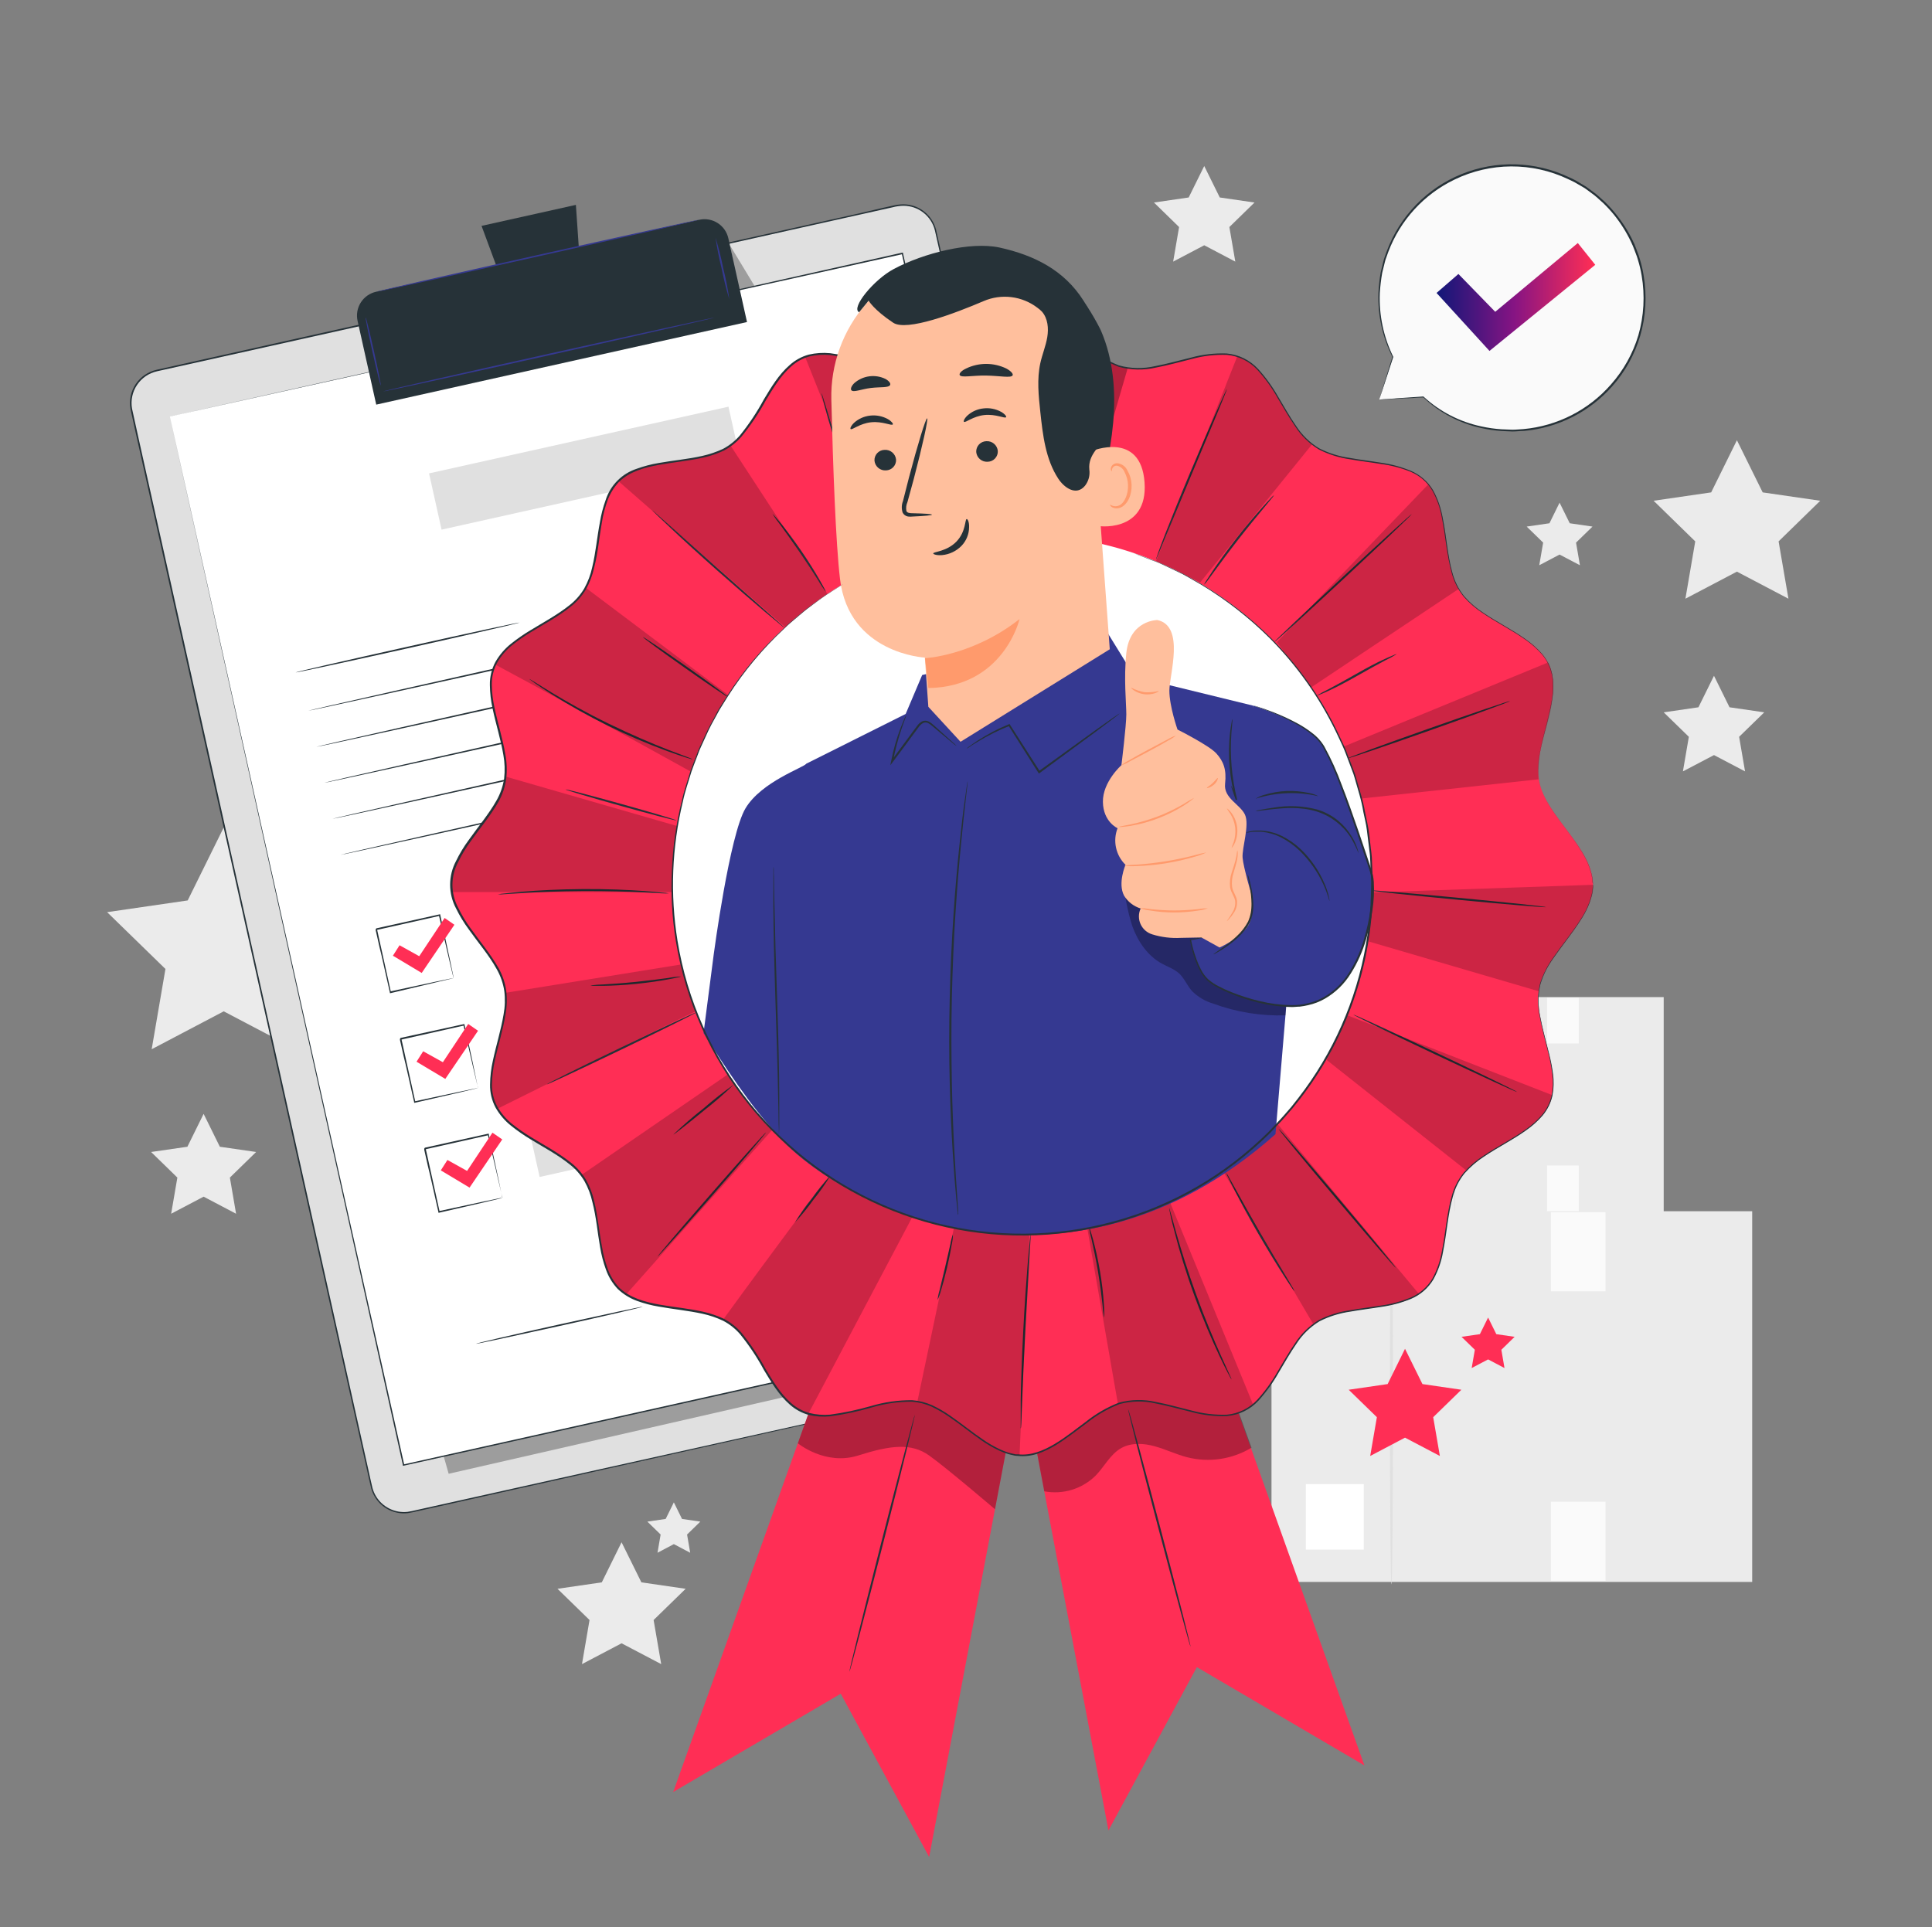
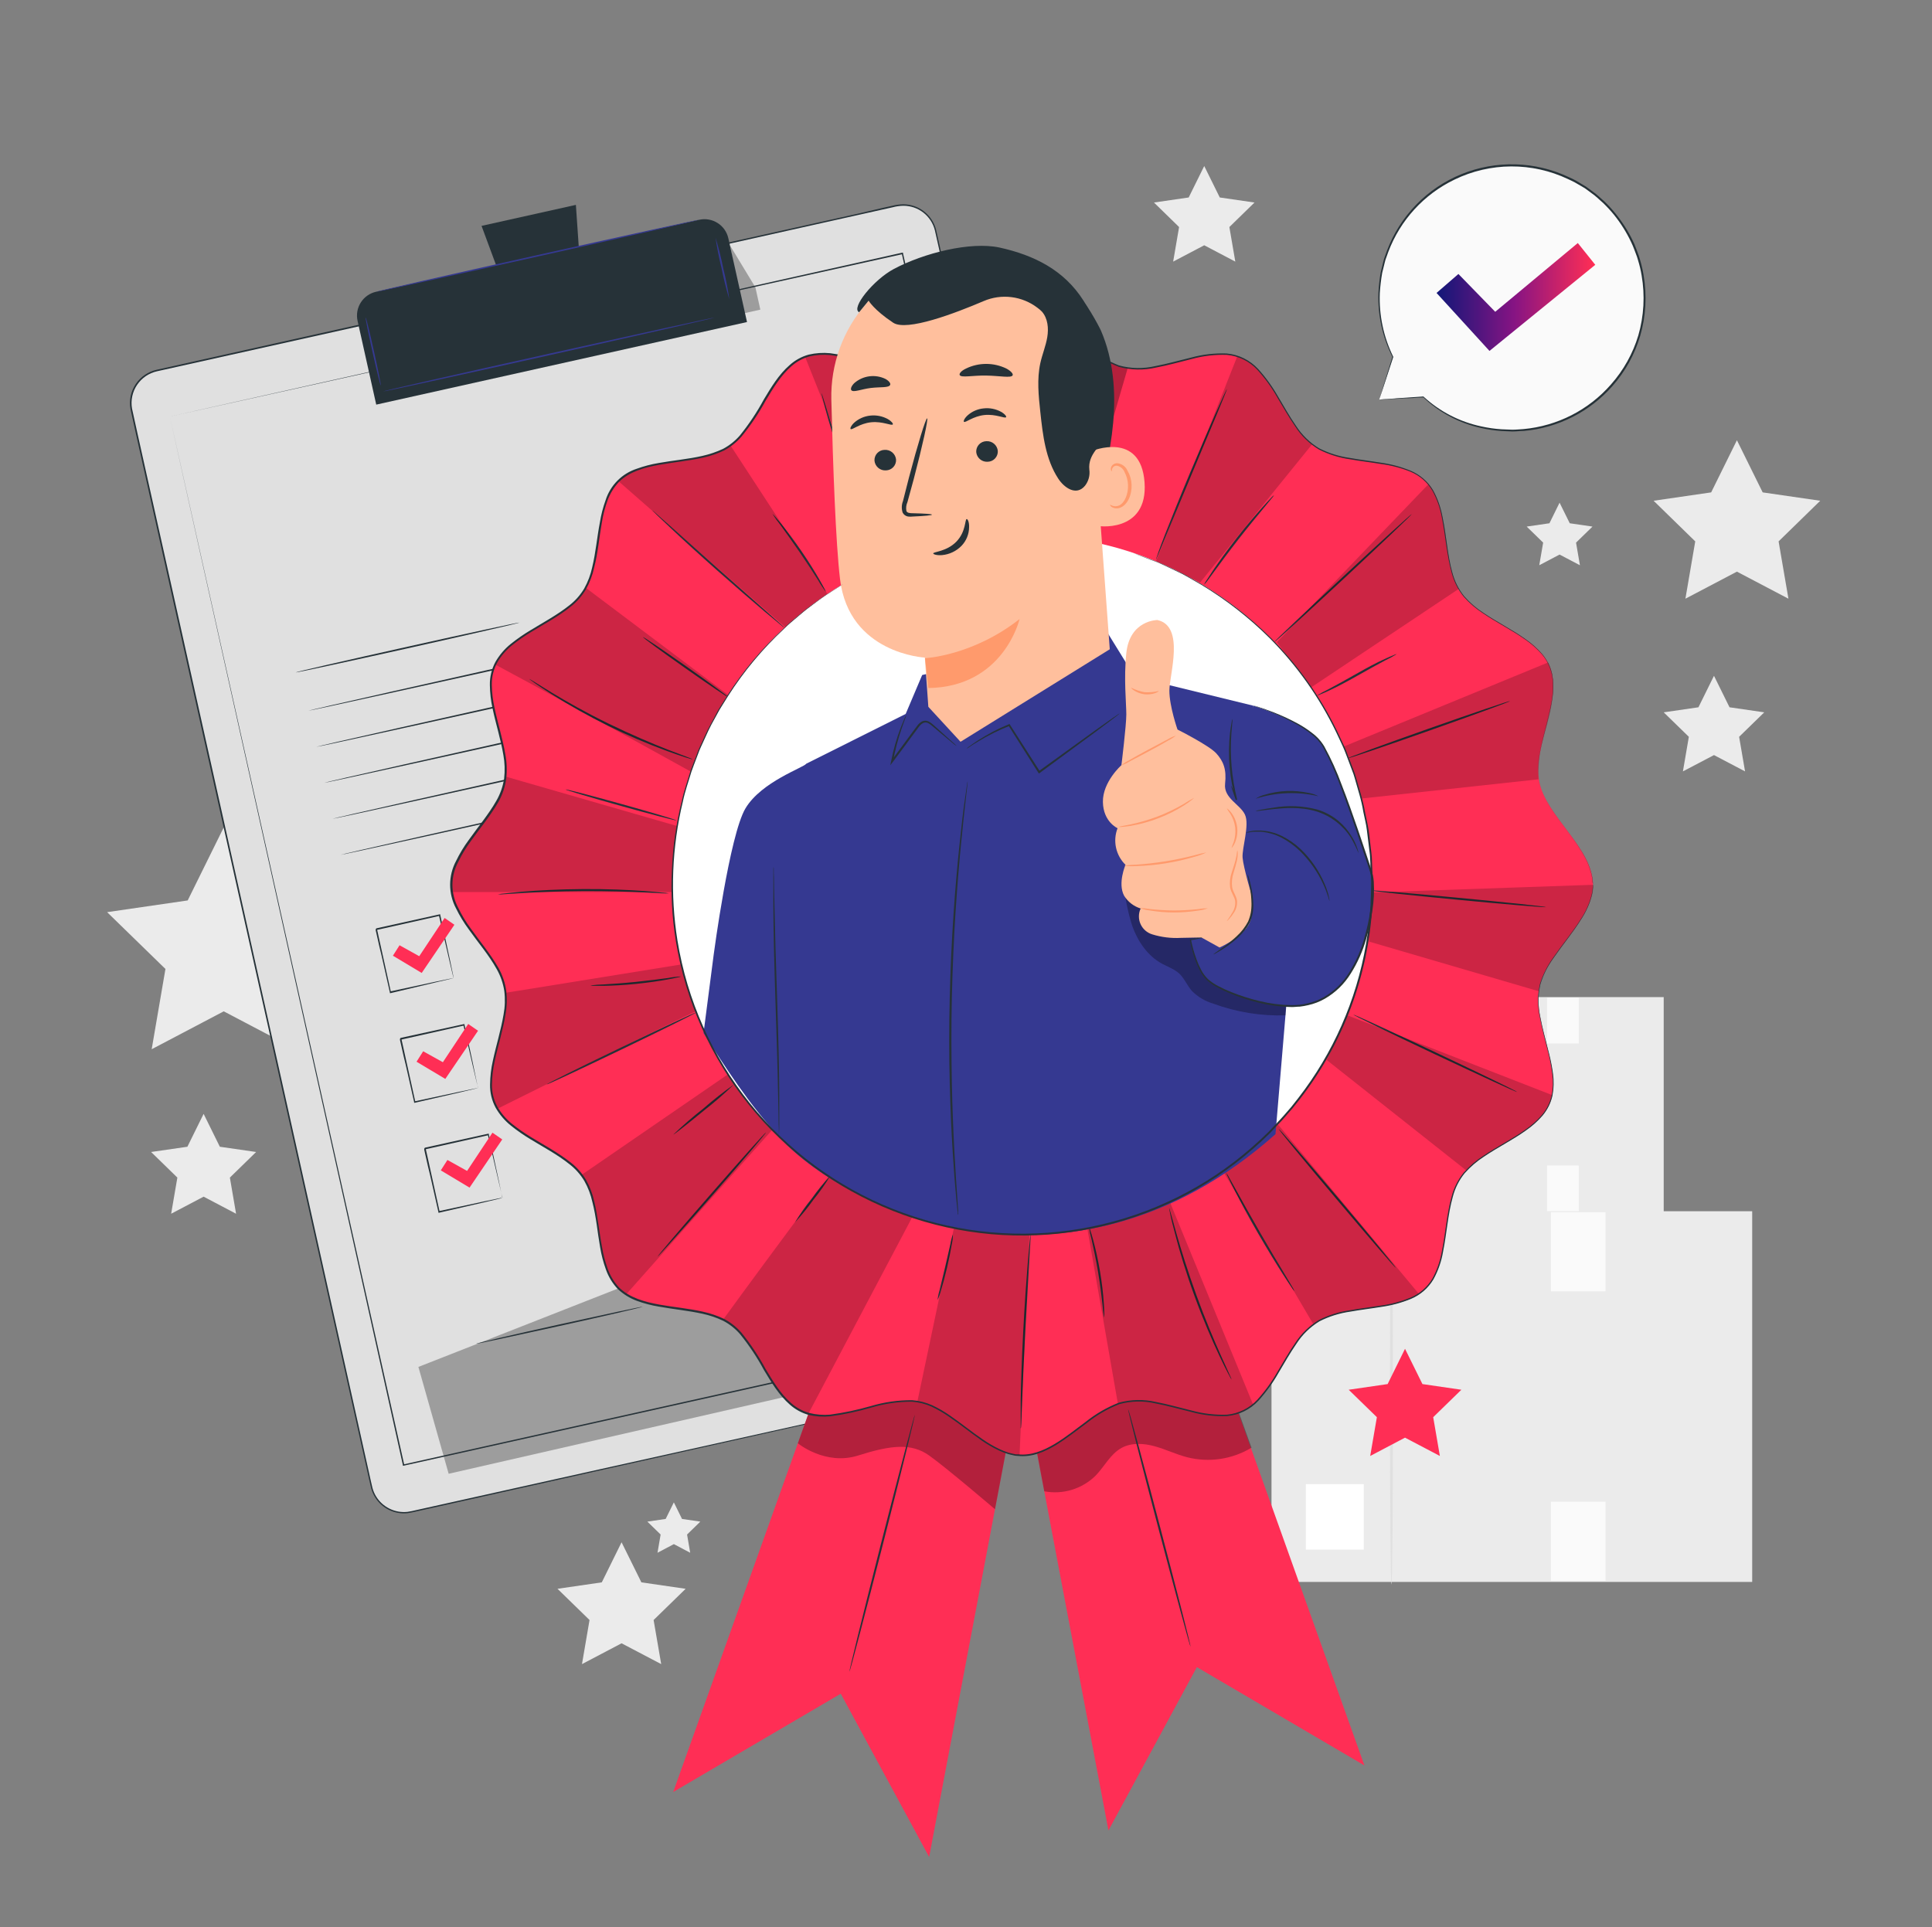
<svg xmlns="http://www.w3.org/2000/svg" width="446" height="445" viewBox="0 0 446 445" fill="none">
  <rect x="0" y="0" width="446" height="445" fill="#808080" stroke="none" />
  <path d="M319.754 279.834H384.065V230.225H319.754V279.834Z" fill="#EBEBEB" />
  <path d="M324.346 275.5H332.098V266.742H324.346V275.5Z" fill="white" />
  <path d="M364.449 230.35H357.143V240.932H364.449V230.35Z" fill="#FAFAFA" />
  <path d="M364.449 269.1H357.143V279.683H364.449V269.1Z" fill="#FAFAFA" />
-   <path d="M335.8 280.172C335.685 280.172 335.596 269.261 335.596 255.804C335.596 242.347 335.685 231.436 335.8 231.436C335.916 231.436 336.005 242.347 336.005 255.804C336.005 269.261 335.916 280.172 335.8 280.172Z" fill="#E0E0E0" />
  <path d="M293.525 365.256H404.49V279.665H293.525V365.256Z" fill="#EBEBEB" />
  <path d="M301.455 357.789H314.823V342.677H301.455V357.789Z" fill="white" />
  <path d="M370.635 279.887H358.032V298.15H370.635V279.887Z" fill="#FAFAFA" />
  <path d="M370.635 346.735H358.032V364.998H370.635V346.735Z" fill="#FAFAFA" />
  <path d="M321.222 365.843C321.026 365.843 320.866 347.02 320.866 323.8C320.866 300.58 321.026 281.756 321.222 281.756C321.418 281.756 321.569 300.58 321.569 323.8C321.569 347.02 321.418 365.843 321.222 365.843Z" fill="#E0E0E0" />
  <path d="M400.966 101.647L406.912 113.689L420.199 115.62L410.587 125.001L412.857 138.235L400.966 131.987L389.076 138.235L391.345 125.001L381.733 115.62L395.021 113.689L400.966 101.647Z" fill="#EBEBEB" />
  <path d="M47.005 257.183L50.752 264.775L59.126 265.985L53.066 271.895L54.498 280.243L47.005 276.301L39.511 280.243L40.944 271.895L34.883 265.985L43.258 264.775L47.005 257.183Z" fill="#EBEBEB" />
  <path d="M51.65 191.047L59.971 207.904L78.573 210.61L65.116 223.728L68.293 242.258L51.65 233.509L35.016 242.258L38.193 223.728L24.727 210.61L43.328 207.904L51.65 191.047Z" fill="#EBEBEB" />
  <path d="M395.671 156.035L399.258 163.306L407.277 164.472L401.474 170.123L402.844 178.107L395.671 174.342L388.498 178.107L389.868 170.123L384.065 164.472L392.084 163.306L395.671 156.035Z" fill="#EBEBEB" />
  <path d="M277.995 38.332L281.582 45.595L289.601 46.761L283.798 52.421L285.169 60.404L277.995 56.631L270.822 60.404L272.192 52.421L266.39 46.761L274.409 45.595L277.995 38.332Z" fill="#EBEBEB" />
  <path d="M360.026 116.065L362.376 120.818L367.627 121.583L363.827 125.285L364.725 130.51L360.026 128.044L355.336 130.51L356.235 125.285L352.435 121.583L357.686 120.818L360.026 116.065Z" fill="#EBEBEB" />
  <path d="M143.489 356.098L148.064 365.354L158.281 366.84L150.885 374.049L152.638 384.231L143.489 379.425L134.349 384.231L136.093 374.049L128.697 366.84L138.923 365.354L143.489 356.098Z" fill="#EBEBEB" />
  <path d="M155.558 346.886L157.444 350.713L161.672 351.328L158.61 354.309L159.331 358.519L155.558 356.525L151.784 358.519L152.505 354.309L149.443 351.328L153.671 350.713L155.558 346.886Z" fill="#EBEBEB" />
  <path d="M324.347 311.429L328.369 319.572L337.358 320.881L330.853 327.217L332.392 336.171L324.347 331.943L316.31 336.171L317.85 327.217L311.344 320.881L320.333 319.572L324.347 311.429Z" fill="#FF2E55" />
-   <path d="M343.527 304.211L345.422 308.047L349.65 308.661L346.588 311.651L347.309 315.87L343.527 313.876L339.735 315.87L340.465 311.651L337.395 308.661L341.631 308.047L343.527 304.211Z" fill="#FF2E55" />
  <path d="M318.392 92.257L321.56 82.414C318.541 76.333 317.624 69.422 318.953 62.764C320.282 56.106 323.783 50.077 328.906 45.622C334.028 41.166 340.485 38.536 347.263 38.143C354.041 37.751 360.758 39.617 366.361 43.451C371.964 47.285 376.138 52.869 378.227 59.329C380.317 65.789 380.204 72.759 377.907 79.148C375.611 85.537 371.259 90.984 365.535 94.635C359.811 98.286 353.037 99.935 346.276 99.324C339.678 98.875 333.435 96.172 328.591 91.67L318.392 92.257Z" fill="#FAFAFA" />
  <path d="M318.392 92.257L319.068 92.204L321.035 92.062L328.591 91.545C332.337 95.01 336.95 97.396 341.941 98.452C343.482 98.794 345.047 99.017 346.623 99.119L349.115 99.217C349.951 99.217 350.815 99.119 351.678 99.075C359.485 98.366 366.72 94.679 371.881 88.778C374.789 85.499 376.949 81.627 378.209 77.43C379.5 72.945 379.761 68.226 378.974 63.626C378.778 62.444 378.505 61.275 378.155 60.128C377.997 59.548 377.804 58.977 377.577 58.42C377.354 57.85 377.159 57.28 376.918 56.72C375.927 54.456 374.672 52.317 373.18 50.347C372.437 49.365 371.631 48.432 370.768 47.553C370.35 47.104 369.904 46.682 369.433 46.289C368.979 45.888 368.543 45.452 368.063 45.087L366.603 44.002L365.873 43.468L365.09 43.005L363.55 42.115C363.025 41.821 362.474 41.599 361.94 41.332C357.849 39.396 353.377 38.402 348.851 38.424C344.326 38.445 339.863 39.481 335.791 41.456C328.736 44.845 323.257 50.821 320.492 58.144C320.341 58.553 320.199 58.962 320.056 59.363C319.895 59.758 319.767 60.166 319.673 60.582C319.469 61.401 319.273 62.211 319.077 63.003C318.807 64.555 318.623 66.121 318.525 67.693C318.326 72.78 319.397 77.836 321.64 82.405L319.255 89.685L318.623 91.572C318.481 91.999 318.401 92.222 318.401 92.222C318.401 92.222 318.454 92.017 318.588 91.599L319.157 89.73L321.445 82.352V82.423C319.141 77.845 318.027 72.761 318.205 67.64C318.288 66.05 318.464 64.466 318.73 62.896C318.926 62.095 319.131 61.276 319.326 60.449C319.421 60.028 319.546 59.614 319.7 59.212C319.851 58.802 319.994 58.393 320.145 57.975C321.632 53.982 323.931 50.342 326.897 47.284C329.863 44.226 333.432 41.817 337.377 40.21C341.323 38.603 345.559 37.833 349.818 37.947C354.076 38.062 358.265 39.06 362.118 40.878C362.66 41.136 363.221 41.367 363.755 41.67L365.322 42.604L366.105 43.076L366.852 43.619L368.33 44.714C368.819 45.096 369.264 45.532 369.727 45.933C370.201 46.335 370.653 46.763 371.08 47.215C371.955 48.112 372.772 49.063 373.527 50.062C375.048 52.044 376.33 54.198 377.345 56.479C377.586 57.049 377.782 57.636 378.004 58.206C378.24 58.786 378.439 59.381 378.6 59.986C378.952 61.153 379.226 62.342 379.419 63.546C380.223 68.215 379.955 73.005 378.636 77.555C377.372 81.832 375.188 85.781 372.237 89.125C366.998 95.082 359.669 98.797 351.767 99.502C350.877 99.502 349.987 99.627 349.168 99.627L346.649 99.52C345.059 99.409 343.479 99.177 341.923 98.826C336.913 97.728 332.298 95.285 328.573 91.759H328.645L321.017 92.159L319.077 92.249C318.605 92.257 318.392 92.257 318.392 92.257Z" fill="#263238" />
  <path d="M331.626 67.64L336.672 63.261L345.172 71.992L364.236 56.114L368.267 61.143L343.846 81.026L331.626 67.64Z" fill="url(#paint0_linear_250_12994)" />
  <path d="M265.588 311.046L94.922 349.085C93.934 349.311 92.911 349.339 91.912 349.168C90.914 348.996 89.959 348.629 89.103 348.087C88.246 347.546 87.506 346.84 86.924 346.01C86.341 345.181 85.929 344.245 85.71 343.255L30.361 94.723C30.141 93.738 30.117 92.719 30.29 91.725C30.464 90.731 30.832 89.781 31.374 88.93C31.915 88.078 32.62 87.342 33.446 86.763C34.273 86.184 35.205 85.774 36.191 85.556L206.857 47.517C207.842 47.297 208.862 47.272 209.856 47.446C210.851 47.62 211.801 47.988 212.654 48.529C213.506 49.071 214.243 49.775 214.823 50.602C215.403 51.428 215.814 52.361 216.033 53.347L271.418 301.879C271.638 302.864 271.662 303.882 271.488 304.876C271.315 305.871 270.946 306.821 270.405 307.672C269.863 308.524 269.159 309.26 268.333 309.839C267.506 310.418 266.573 310.828 265.588 311.046Z" fill="#E0E0E0" />
  <path d="M265.588 311.046L266.158 310.886C266.711 310.706 267.245 310.47 267.751 310.183C268.581 309.695 269.314 309.058 269.913 308.305C270.73 307.272 271.267 306.046 271.471 304.745C271.6 303.958 271.6 303.155 271.471 302.369C271.328 301.541 271.106 300.669 270.91 299.761C270.501 297.981 270.02 295.952 269.575 293.798C268.608 289.484 267.495 284.521 266.238 278.908C261.227 256.507 253.982 224.093 245.029 184.034C240.579 164.009 235.666 142.071 230.406 118.512C227.784 106.741 225.069 94.577 222.263 82.022C220.868 75.745 219.45 69.381 218.009 62.932C217.279 59.71 216.558 56.462 215.819 53.195C215.418 51.567 214.481 50.121 213.159 49.09C211.837 48.059 210.207 47.501 208.53 47.508C207.694 47.527 206.863 47.646 206.056 47.864L203.564 48.416L198.553 49.537L188.443 51.789L167.866 56.382L125.466 65.86L36.253 85.725C34.367 86.143 32.715 87.271 31.639 88.875C30.563 90.48 30.147 92.437 30.477 94.34C31.287 98.123 32.159 101.914 32.986 105.687C34.672 113.223 36.342 120.714 37.997 128.16L47.787 172.135C54.213 200.962 60.407 228.73 66.308 255.252C72.209 281.774 77.807 306.872 83.058 330.466C83.71 333.433 84.36 336.352 85.007 339.223C85.336 340.665 85.63 342.125 85.977 343.54C86.351 344.934 87.117 346.191 88.184 347.162C89.245 348.119 90.552 348.761 91.958 349.013C92.655 349.127 93.364 349.148 94.067 349.076C94.761 348.987 95.464 348.818 96.159 348.657L104.445 346.815L135.888 339.82L230.78 318.736L256.59 313.022L263.301 311.544L265.588 311.046L263.309 311.58L256.599 313.093L230.789 318.869L135.915 340.078L104.507 347.1L96.221 348.951C95.527 349.102 94.832 349.28 94.103 349.378C93.373 349.453 92.637 349.429 91.913 349.307C90.441 349.052 89.072 348.38 87.968 347.373C86.865 346.365 86.072 345.063 85.683 343.62C85.327 342.187 85.034 340.745 84.704 339.304C84.058 336.414 83.405 333.495 82.746 330.546C77.495 306.988 71.879 281.818 65.97 255.332C60.06 228.846 53.866 201.042 47.431 172.215L37.641 128.249C35.986 120.809 34.316 113.312 32.63 105.759C31.794 101.985 30.93 98.212 30.112 94.393C29.769 92.4 30.208 90.35 31.336 88.671C32.465 86.993 34.197 85.813 36.173 85.378L125.395 65.486L167.821 56.07L188.389 51.486L198.5 49.235L203.519 48.06L206.011 47.508C206.834 47.295 207.68 47.181 208.53 47.17C210.267 47.174 211.954 47.756 213.323 48.825C214.693 49.893 215.668 51.387 216.095 53.071C216.825 56.346 217.555 59.586 218.276 62.816C219.729 69.272 221.159 75.626 222.565 81.88C225.348 94.429 228.057 106.592 230.691 118.37C235.933 141.928 240.81 163.867 245.269 183.901C254.169 223.951 261.378 256.391 266.362 278.801C267.599 284.399 268.703 289.383 269.664 293.691C270.136 295.854 270.554 297.838 270.981 299.663C271.177 300.553 271.4 301.443 271.533 302.271C271.667 303.066 271.667 303.878 271.533 304.674C271.33 305.999 270.784 307.247 269.949 308.296C269.341 309.048 268.603 309.685 267.768 310.174C267.256 310.462 266.712 310.692 266.149 310.859L265.588 311.046Z" fill="#263238" />
  <g opacity="0.3">
    <path d="M103.572 340.283L259.073 304.736L254.16 274.262L245.341 257.183L96.586 315.612L103.572 340.283Z" fill="black" />
  </g>
  <g opacity="0.3">
    <path d="M168.498 56.631L174.381 66.341L175.52 71.494L171.533 72.384L168.498 56.631Z" fill="black" />
  </g>
-   <path d="M39.217 96.165L93.169 338.244L262.278 300.562L252.63 257.272L208.326 58.473L39.217 96.165Z" fill="white" />
  <path d="M39.217 96.165L208.317 58.331H208.459V58.482C223.465 125.757 242.181 209.711 262.438 300.562V300.749H262.26L93.16 338.422H93V338.253C61.236 195.302 39.537 97.615 39.208 96.173C39.537 97.651 61.378 195.31 93.329 338.253L93.124 338.129L262.224 300.419L262.082 300.642C241.852 209.809 223.153 125.855 208.175 58.562L208.353 58.678L39.217 96.165Z" fill="#263238" />
  <path d="M86.836 67.36L161.414 50.745C162.872 50.42 164.4 50.688 165.661 51.489C166.922 52.291 167.813 53.56 168.138 55.019L172.446 74.356L86.853 93.425L82.548 74.106C82.385 73.381 82.366 72.631 82.493 71.899C82.62 71.167 82.89 70.468 83.289 69.841C83.687 69.214 84.206 68.672 84.814 68.246C85.423 67.821 86.11 67.519 86.836 67.36Z" fill="#263238" />
  <path d="M132.942 47.303L111.164 52.154L117.866 70.257L134.268 66.599L132.942 47.303Z" fill="#263238" />
  <path d="M161.413 50.73C161.413 50.828 144.761 54.628 124.175 59.221C103.59 63.813 86.867 67.471 86.84 67.373C86.813 67.275 103.492 63.475 124.095 58.882C144.699 54.29 161.36 50.659 161.413 50.73Z" fill="#353991" />
  <path d="M87.9 89C87.802 89 86.939 85.529 85.977 81.204C85.016 76.878 84.304 73.345 84.411 73.318C84.518 73.291 85.372 76.789 86.333 81.124C87.295 85.458 87.998 89 87.9 89Z" fill="#353991" />
  <path d="M168.364 69.1C167.649 66.758 167.055 64.382 166.584 61.98C165.995 59.632 165.526 57.255 165.178 54.86C165.891 57.186 166.485 59.548 166.958 61.935C167.548 64.298 168.018 66.689 168.364 69.1Z" fill="#353991" />
  <path d="M164.974 73.327C164.974 73.425 147.877 77.323 126.748 82.031C105.62 86.739 88.478 90.486 88.434 90.379C88.389 90.273 105.522 86.383 126.704 81.675C147.886 76.967 164.92 73.229 164.974 73.327Z" fill="#353991" />
  <path d="M119.931 143.744C119.931 143.851 108.405 146.503 94.121 149.689C79.836 152.875 68.311 155.358 68.248 155.26C68.186 155.163 79.818 152.501 94.058 149.324C108.298 146.147 119.904 143.646 119.931 143.744Z" fill="#263238" />
  <path d="M206.002 134.052C206.002 134.159 175.858 140.967 138.629 149.262C101.4 157.557 71.185 164.205 71.167 164.107C71.149 164.009 101.302 157.192 138.549 148.897C175.795 140.602 205.984 133.954 206.002 134.052Z" fill="#263238" />
  <path d="M207.862 142.4C207.862 142.498 177.709 149.306 140.481 157.61C103.252 165.914 73.045 172.553 73.019 172.446C72.992 172.34 103.163 165.54 140.4 157.245C177.638 148.95 207.836 142.275 207.862 142.4Z" fill="#263238" />
  <path d="M209.714 150.695C209.714 150.793 179.57 157.601 142.341 165.896C105.112 174.191 74.897 180.848 74.87 180.741C74.843 180.634 105.014 173.835 142.261 165.531C179.507 157.227 209.687 150.597 209.714 150.695Z" fill="#263238" />
  <path d="M211.564 159.016C211.564 159.114 181.42 165.923 144.191 174.217C106.963 182.512 76.747 189.161 76.73 189.063C76.712 188.965 106.865 182.156 144.111 173.853C181.358 165.549 211.547 158.909 211.564 159.016Z" fill="#263238" />
  <path d="M213.425 167.32C213.425 167.427 183.272 174.235 146.043 182.53C108.814 190.825 78.59 197.482 78.59 197.384C78.59 197.286 108.734 190.478 145.972 182.174C183.209 173.87 213.398 167.231 213.425 167.32Z" fill="#263238" />
  <path d="M104.729 225.891C104.693 225.802 104.666 225.709 104.649 225.615L104.453 224.823C104.284 224.102 104.044 223.096 103.75 221.841C103.154 219.269 102.317 215.656 101.32 211.33L101.516 211.455L86.92 214.73C86.92 214.73 87.187 214.312 87.062 214.508V214.57V214.695L87.116 214.944L87.231 215.442L87.445 216.43C87.596 217.089 87.739 217.738 87.881 218.388C88.166 219.67 88.451 220.934 88.718 222.162C89.261 224.609 89.768 226.923 90.24 229.05L90.044 228.926L100.59 226.656L103.59 226.033L104.391 225.882L104.675 225.829C104.675 225.829 104.604 225.829 104.426 225.909L103.67 226.096L100.733 226.79L90.16 229.308H89.999V229.148L88.451 222.269C88.175 221.04 87.89 219.777 87.561 218.495C87.418 217.845 87.267 217.196 87.125 216.537C87.045 216.217 86.973 215.878 86.902 215.549L86.787 215.051L86.733 214.801V214.677V214.615V214.57C86.609 214.775 86.902 214.303 86.876 214.348L101.48 211.117H101.641V211.277L103.937 221.957C104.195 223.203 104.4 224.2 104.551 224.912C104.613 225.232 104.658 225.481 104.702 225.686C104.72 225.753 104.729 225.822 104.729 225.891Z" fill="#263238" />
  <path d="M213.221 189.908L111.392 212.595L113.284 221.091L215.114 198.404L213.221 189.908Z" fill="#E0E0E0" />
  <path d="M110.372 251.22C110.339 251.127 110.312 251.032 110.292 250.935C110.239 250.731 110.177 250.464 110.096 250.143C109.927 249.422 109.687 248.426 109.393 247.171C108.797 244.59 107.96 240.941 106.964 236.651L107.159 236.776L92.563 240.051C92.563 240.104 92.83 239.632 92.706 239.837V239.882V239.944V240.069L92.759 240.318L92.875 240.816C92.946 241.154 93.017 241.484 93.097 241.813L93.525 243.762C93.809 245.053 94.094 246.307 94.361 247.536C94.904 249.983 95.411 252.297 95.883 254.424L95.687 254.3L106.243 252.039L109.233 251.416L110.034 251.256C110.127 251.23 110.223 251.215 110.319 251.211L110.079 251.283L109.313 251.469L106.376 252.173L95.758 254.62H95.598V254.46L94.05 247.58C93.774 246.352 93.489 245.088 93.16 243.807C93.017 243.166 92.866 242.507 92.724 241.857C92.652 241.528 92.572 241.199 92.501 240.861L92.385 240.362L92.332 240.113V239.988V239.882L92.474 239.65L107.07 236.464H107.231V236.615C108.174 241.003 109.011 244.625 109.527 247.295C109.785 248.541 109.99 249.538 110.141 250.25C110.203 250.571 110.248 250.82 110.292 251.024C110.327 251.086 110.354 251.152 110.372 251.22Z" fill="#263238" />
  <path d="M218.859 215.238L117.03 237.925L118.923 246.421L220.752 223.734L218.859 215.238Z" fill="#E0E0E0" />
  <path d="M116.014 276.541C116.014 276.541 116.014 276.434 115.934 276.256C115.854 276.078 115.818 275.784 115.738 275.464C115.569 274.743 115.329 273.746 115.035 272.491C114.439 269.919 113.602 266.261 112.605 261.971L112.801 262.096L98.17 265.371C98.17 265.425 98.437 264.953 98.312 265.158V265.22V265.282V265.407L98.365 265.656L98.481 266.154C98.552 266.493 98.624 266.822 98.704 267.151L99.131 269.1C99.416 270.391 99.7 271.646 99.967 272.874L101.489 279.763L101.293 279.647L111.849 277.377L114.839 276.754L115.64 276.594C115.735 276.584 115.83 276.584 115.925 276.594L115.685 276.665L114.919 276.852L111.982 277.555L101.365 280.003H101.204V279.843C100.733 277.724 100.208 275.393 99.656 272.963C99.38 271.735 99.095 270.48 98.766 269.189C98.624 268.549 98.472 267.899 98.33 267.24C98.259 266.911 98.178 266.582 98.107 266.252L98.001 265.754L97.938 265.505V265.371V265.22C97.814 265.416 98.107 264.944 98.081 264.997L112.685 261.767H112.846V261.927L115.142 272.607C115.4 273.853 115.605 274.85 115.756 275.571C115.818 275.882 115.872 276.131 115.907 276.336C115.952 276.399 115.988 276.468 116.014 276.541Z" fill="#263238" />
  <path d="M224.509 240.568L122.68 263.255L124.573 271.75L226.402 249.064L224.509 240.568Z" fill="#E0E0E0" />
  <path d="M90.703 220.667L92.234 218.255L96.782 220.782L102.638 211.953L104.899 213.52L97.351 224.645L90.703 220.667Z" fill="#FF2E55" />
  <path d="M96.158 245.142L97.689 242.73L102.237 245.257L108.084 236.428L110.354 237.995L102.798 249.111L96.158 245.142Z" fill="#FF2E55" />
  <path d="M101.757 270.231L103.288 267.828L107.827 270.355L113.683 261.526L115.943 263.084L108.396 274.209L101.757 270.231Z" fill="#FF2E55" />
  <path d="M148.366 301.71C148.366 301.817 139.787 303.819 129.16 306.16C118.534 308.501 109.901 310.361 109.883 310.263C109.865 310.165 118.454 308.162 129.08 305.813C139.707 303.463 148.34 301.621 148.366 301.71Z" fill="#263238" />
-   <path d="M167.536 297.135C165.213 297.851 162.854 298.445 160.47 298.915C158.121 299.5 155.745 299.966 153.35 300.313C155.67 299.599 158.026 299.005 160.407 298.533C164.314 297.669 167.518 297.037 167.536 297.135Z" fill="#263238" />
  <path d="M231.029 277.155C231.029 277.253 223.313 279.068 213.754 281.195C204.196 283.323 196.417 284.969 196.399 284.871C196.382 284.773 204.107 282.967 213.674 280.831C223.242 278.695 231.012 277.057 231.029 277.155Z" fill="#263238" />
  <path d="M222.77 300.58C222.77 300.58 222.85 300.339 222.939 299.877C223.057 299.192 223.021 298.49 222.833 297.821C222.516 296.762 222.105 295.735 221.604 294.75C220.895 293.443 220.479 291.998 220.385 290.514C220.406 289.601 220.618 288.702 221.007 287.876C221.397 287.05 221.955 286.314 222.646 285.717C223.455 285.045 224.423 284.591 225.458 284.4C226.492 284.208 227.559 284.284 228.555 284.622C229.649 284.955 230.625 285.594 231.368 286.464C231.763 286.933 231.997 287.517 232.035 288.129C232.045 288.458 231.949 288.781 231.762 289.052C231.575 289.323 231.305 289.526 230.994 289.633C230.412 289.821 229.817 289.967 229.214 290.069L227.434 290.434C226.241 290.674 225.031 290.888 223.785 291.048C221.372 291.396 218.922 291.411 216.505 291.092C215.413 290.857 214.272 291.041 213.31 291.608C212.545 292.379 211.897 293.258 211.387 294.216C211.077 294.688 210.647 295.069 210.141 295.32C209.626 295.547 209.045 295.572 208.512 295.391C207.597 294.984 206.726 294.483 205.914 293.896C205.537 293.645 205.107 293.484 204.659 293.424C204.239 293.377 203.816 293.481 203.466 293.718C202.851 294.281 202.341 294.95 201.962 295.694C201.557 296.331 201.004 296.862 200.35 297.24C199.696 297.618 198.961 297.832 198.206 297.865C197.065 297.911 195.949 297.516 195.091 296.762C194.552 296.295 194.129 295.71 193.854 295.053C193.758 294.827 193.689 294.591 193.649 294.35C193.649 294.35 193.73 294.59 193.925 295.026C194.214 295.655 194.643 296.209 195.18 296.646C196.017 297.355 197.093 297.718 198.188 297.661C198.908 297.624 199.608 297.412 200.228 297.045C200.849 296.677 201.37 296.165 201.748 295.551C202.14 294.773 202.671 294.073 203.315 293.486C203.72 293.205 204.212 293.076 204.703 293.121C205.19 293.194 205.657 293.367 206.074 293.629C206.873 294.194 207.725 294.68 208.619 295.079C209.077 295.233 209.575 295.211 210.017 295.017C210.469 294.792 210.849 294.444 211.111 294.011C211.64 293.028 212.312 292.128 213.105 291.341C213.598 290.99 214.175 290.775 214.778 290.718C215.37 290.656 215.966 290.656 216.558 290.718C218.949 291.028 221.371 291.013 223.758 290.674C224.986 290.514 226.188 290.291 227.38 290.06L229.16 289.704C229.732 289.598 230.297 289.458 230.851 289.286C231.095 289.208 231.307 289.053 231.455 288.844C231.603 288.636 231.678 288.384 231.67 288.129C231.63 287.596 231.425 287.089 231.083 286.678C230.38 285.842 229.454 285.225 228.413 284.898C227.469 284.577 226.459 284.502 225.478 284.68C224.497 284.857 223.578 285.282 222.806 285.912C222.143 286.477 221.605 287.174 221.228 287.959C220.851 288.744 220.643 289.599 220.616 290.469C220.697 291.92 221.085 293.337 221.756 294.626C222.248 295.624 222.644 296.667 222.939 297.741C223.113 298.428 223.129 299.147 222.984 299.841C222.942 300.095 222.87 300.343 222.77 300.58Z" fill="#263238" />
  <path d="M241.166 289.188C241.016 289.248 240.861 289.296 240.703 289.33L239.351 289.65L234.384 290.799C230.201 291.778 224.416 293.148 218.053 294.759C211.689 296.37 205.949 297.927 201.81 299.067L196.898 300.419L195.554 300.775C195.4 300.824 195.242 300.86 195.082 300.882C195.225 300.804 195.378 300.744 195.536 300.704L196.853 300.286C198.001 299.921 199.666 299.396 201.73 298.817C205.869 297.607 211.592 296.014 217.964 294.367C224.336 292.721 230.121 291.422 234.331 290.523C236.431 290.069 238.14 289.713 239.324 289.481L240.686 289.223C240.844 289.197 241.005 289.185 241.166 289.188Z" fill="#263238" />
  <path d="M168.166 93.901L99.044 109.302L101.937 122.289L171.06 106.889L168.166 93.901Z" fill="#E0E0E0" />
  <path d="M233.557 304.656L255.887 422.634L276.294 384.925L314.974 407.629L273.918 292.748L233.557 304.656Z" fill="#FF2E55" />
  <g opacity="0.3">
    <path d="M241.068 344.332C243.194 344.733 245.385 344.611 247.454 343.977C249.522 343.342 251.405 342.215 252.941 340.692C254.979 338.592 256.332 335.726 258.895 334.32C261.2 333.056 264.039 333.234 266.576 333.937C269.112 334.64 271.497 335.806 274.034 336.464C276.537 337.102 279.141 337.236 281.696 336.857C284.251 336.478 286.705 335.594 288.915 334.257L282.471 316.368L252.567 312.63L238.327 329.763L241.068 344.332Z" fill="black" />
  </g>
  <path d="M274.844 380.244C274.72 380.244 271.391 368.015 267.413 352.876C263.435 337.737 260.293 325.42 260.435 325.393C260.578 325.366 263.88 337.604 267.858 352.76C271.836 367.917 274.969 380.208 274.844 380.244Z" fill="#263238" />
  <path d="M236.823 310.788L214.493 428.766L194.086 391.066L155.406 413.761L196.462 298.88L236.823 310.788Z" fill="#FF2E55" />
  <g opacity="0.3">
    <path d="M184.18 333.243C184.18 333.243 190.534 338.467 198.108 336.064C205.682 333.661 210.39 333.145 214.493 336.064C218.596 338.983 229.694 348.479 229.694 348.479L232.266 334.871L217.359 314.401L201.802 317.543L190.73 318.62L186.609 326.425L184.18 333.243Z" fill="black" />
  </g>
  <path d="M367.751 204.291C367.751 212.754 356.938 220.044 355.354 228.045C353.725 236.286 360.898 247.153 357.757 254.745C354.615 262.336 341.737 265.06 337.171 271.922C332.605 278.784 335.008 291.635 329.161 297.491C323.314 303.348 310.471 300.882 303.591 305.501C296.712 310.12 294.131 322.883 286.414 326.087C278.832 329.229 267.965 322.055 259.714 323.684C251.704 325.268 244.424 336.082 235.96 336.082C227.496 336.082 220.198 325.268 212.197 323.684C203.956 322.055 193.089 329.229 185.497 326.087C177.906 322.945 175.191 310.067 168.329 305.501C161.467 300.936 148.616 303.339 142.751 297.491C136.885 291.644 139.36 278.801 134.741 271.922C130.121 265.042 117.359 262.461 114.164 254.745C110.969 247.028 118.195 236.295 116.567 228.045C114.983 220.035 104.16 212.754 104.16 204.291C104.16 195.827 114.983 188.529 116.567 180.528C118.195 172.286 111.013 161.419 114.164 153.828C117.314 146.236 130.184 143.512 134.741 136.659C139.297 129.806 136.903 116.946 142.751 111.081C148.598 105.216 161.441 107.69 168.329 103.071C175.218 98.452 177.781 85.689 185.497 82.494C193.214 79.299 203.947 86.526 212.197 84.897C220.207 83.313 227.496 72.49 235.96 72.49C244.424 72.49 251.713 83.313 259.714 84.897C267.956 86.526 278.823 79.344 286.414 82.494C294.131 85.689 296.729 98.514 303.591 103.071C310.453 107.628 323.305 105.234 329.161 111.081C335.017 116.928 332.552 129.771 337.171 136.659C341.79 143.548 354.553 146.111 357.757 153.828C360.961 161.544 353.725 172.277 355.354 180.528C356.938 188.529 367.751 195.8 367.751 204.291Z" fill="#FF2E55" />
  <path d="M205.121 130.412C205.121 130.412 205.024 130.296 204.881 130.047C204.739 129.798 204.516 129.397 204.276 128.961C203.751 128.018 203.03 126.629 202.176 124.903C200.458 121.449 198.233 116.59 196.088 111.108C193.943 105.625 192.297 100.534 191.22 96.868C190.686 95.007 190.276 93.503 190.018 92.418C189.902 91.937 189.805 91.528 189.733 91.207C189.687 91.069 189.663 90.925 189.662 90.78C189.731 90.91 189.785 91.047 189.822 91.189L190.187 92.373C190.534 93.468 190.988 94.945 191.531 96.734C192.688 100.41 194.388 105.456 196.515 110.974C198.642 116.492 200.832 121.307 202.469 124.796L204.436 128.917L204.961 130.038C205.026 130.157 205.079 130.283 205.121 130.412Z" fill="#263238" />
  <path d="M216.851 125.953C216.696 125.642 216.579 125.313 216.504 124.974C216.317 124.333 216.068 123.399 215.774 122.242C215.187 119.936 214.457 116.715 213.799 113.137C213.14 109.559 212.677 106.293 212.41 103.925C212.268 102.742 212.179 101.78 212.125 101.113C212.085 100.77 212.085 100.423 212.125 100.081C212.228 100.411 212.296 100.751 212.33 101.095L212.757 103.881C213.113 106.239 213.647 109.488 214.279 113.057C214.911 116.626 215.614 119.847 216.113 122.17C216.353 123.256 216.549 124.182 216.709 124.929C216.79 125.265 216.838 125.608 216.851 125.953Z" fill="#263238" />
  <path d="M237.544 123.897C237.411 123.897 237.082 113.911 236.806 101.602C236.53 89.294 236.405 79.299 236.53 79.29C236.654 79.281 236.993 89.267 237.269 101.594C237.544 113.92 237.669 123.897 237.544 123.897Z" fill="#263238" />
  <path d="M258.37 103.382C258.494 103.382 257.053 108.411 255.157 114.534C253.261 120.657 251.597 125.579 251.508 125.543C251.419 125.508 252.825 120.515 254.721 114.392C256.616 108.268 258.236 103.347 258.37 103.382Z" fill="#263238" />
  <path d="M266.86 129.183C266.878 129.036 266.917 128.892 266.976 128.756L267.377 127.581C267.733 126.567 268.267 125.107 268.979 123.309C270.376 119.749 272.369 114.774 274.648 109.345C276.926 103.916 279.044 99.03 280.602 95.506C281.367 93.797 281.999 92.391 282.48 91.341L283.005 90.219C283.138 89.97 283.21 89.837 283.227 89.846C283.195 89.986 283.15 90.123 283.094 90.255L282.64 91.412L280.905 95.639C279.383 99.253 277.345 104.13 275.075 109.532C272.806 114.935 270.794 119.812 269.281 123.434L267.546 127.653L267.056 128.792C267.007 128.93 266.941 129.062 266.86 129.183Z" fill="#263238" />
  <path d="M277.95 134.986C278.085 134.672 278.256 134.373 278.458 134.096C278.814 133.527 279.347 132.717 280.006 131.729C281.341 129.762 283.264 127.074 285.497 124.208C287.731 121.343 289.876 118.868 291.46 117.088C292.252 116.198 292.911 115.495 293.374 115.015C293.597 114.748 293.851 114.509 294.13 114.303C293.958 114.606 293.749 114.887 293.507 115.139C293.027 115.727 292.422 116.448 291.727 117.302C290.206 119.135 288.114 121.672 285.88 124.538C283.646 127.404 281.697 130.047 280.291 131.969L278.627 134.239C278.428 134.511 278.201 134.761 277.95 134.986Z" fill="#263238" />
  <path d="M294.166 148.247C294.077 148.158 301.126 141.466 309.892 133.304C318.659 125.143 325.85 118.601 325.912 118.69C325.974 118.779 318.961 125.481 310.186 133.642C301.41 141.804 294.255 148.345 294.166 148.247Z" fill="#263238" />
  <path d="M322.45 151.015C321.592 151.558 320.7 152.045 319.78 152.475C318.107 153.365 315.837 154.602 313.328 156.035C310.818 157.468 308.504 158.66 306.786 159.461C305.896 159.862 305.238 160.173 304.739 160.351C304.496 160.478 304.235 160.568 303.965 160.618C304.823 160.076 305.715 159.588 306.635 159.159C308.308 158.269 310.578 157.032 313.087 155.599C315.597 154.166 317.911 152.929 319.629 152.172C320.519 151.772 321.177 151.46 321.676 151.282C321.918 151.152 322.179 151.062 322.45 151.015Z" fill="#263238" />
  <path d="M348.607 161.864C348.651 161.989 340.268 165.05 329.917 168.708C319.566 172.366 311.085 175.223 311.049 175.107C311.013 174.992 319.379 171.921 329.739 168.263C340.099 164.605 348.562 161.749 348.607 161.864Z" fill="#263238" />
  <path d="M356.937 209.453C356.937 209.577 347.815 208.821 336.592 207.753C325.369 206.685 316.273 205.715 316.291 205.581C316.309 205.448 325.405 206.222 336.636 207.29C347.868 208.358 356.946 209.328 356.937 209.453Z" fill="#263238" />
  <path d="M350.236 252.137C350.182 252.253 341.665 248.337 331.216 243.406C320.768 238.475 312.339 234.373 312.393 234.257C312.446 234.141 320.964 238.048 331.412 242.988C341.861 247.927 350.289 252.021 350.236 252.137Z" fill="#263238" />
  <path d="M322.219 292.748C322.121 292.828 315.989 285.699 308.504 276.834C301.019 267.97 295.038 260.699 295.154 260.619C295.27 260.539 301.384 267.659 308.869 276.532C316.354 285.405 322.317 292.659 322.219 292.748Z" fill="#263238" />
  <path d="M298.829 298.15C298.552 297.842 298.305 297.508 298.091 297.153C297.637 296.495 296.996 295.525 296.23 294.323C294.682 291.911 292.608 288.538 290.419 284.756C288.229 280.973 286.36 277.484 285.079 274.966C284.429 273.693 283.904 272.66 283.566 271.939C283.365 271.573 283.198 271.189 283.067 270.791C283.319 271.124 283.539 271.478 283.726 271.851C284.153 272.634 284.705 273.631 285.372 274.814C286.752 277.315 288.674 280.768 290.855 284.551C293.035 288.333 295.065 291.724 296.542 294.172C297.236 295.347 297.824 296.317 298.277 297.082C298.5 297.417 298.685 297.775 298.829 298.15Z" fill="#263238" />
  <path d="M284.305 318.531C284.305 318.531 284.216 318.415 284.073 318.166L283.495 317.08C282.988 316.128 282.302 314.74 281.483 313.013C279.846 309.551 277.737 304.692 275.734 299.191C273.732 293.691 272.219 288.618 271.284 284.951C270.795 283.1 270.394 281.587 270.198 280.546C270.1 280.065 270.02 279.656 269.949 279.335C269.914 279.196 269.893 279.052 269.887 278.908C269.959 279.035 270.011 279.174 270.038 279.318L270.376 280.501C270.688 281.605 271.097 283.073 271.596 284.862C272.646 288.538 274.203 293.593 276.206 299.102C278.208 304.611 280.255 309.444 281.822 312.942L283.691 317.062C283.886 317.507 284.056 317.881 284.198 318.184C284.248 318.295 284.284 318.411 284.305 318.531Z" fill="#263238" />
  <path d="M254.882 304.211C254.689 303.188 254.561 302.153 254.499 301.114C254.294 299.2 253.965 296.557 253.484 293.664C253.004 290.772 252.443 288.173 252.016 286.295C251.736 285.29 251.522 284.267 251.375 283.234C251.508 283.481 251.609 283.744 251.678 284.017C251.856 284.533 252.078 285.281 252.336 286.215C252.843 288.075 253.449 290.665 253.938 293.593C254.364 296.074 254.661 298.575 254.828 301.087C254.89 302.048 254.926 302.867 254.926 303.374C254.949 303.654 254.934 303.935 254.882 304.211Z" fill="#263238" />
  <path d="M235.631 329.834C235.61 329.683 235.61 329.531 235.631 329.38C235.631 329.024 235.631 328.588 235.631 328.072C235.631 326.933 235.631 325.286 235.631 323.257C235.702 319.19 235.889 313.583 236.209 307.397C236.53 301.212 236.93 295.605 237.259 291.555C237.42 289.526 237.571 287.888 237.687 286.758C237.749 286.242 237.793 285.806 237.829 285.459C237.839 285.304 237.869 285.152 237.918 285.005C237.939 285.158 237.939 285.314 237.918 285.468C237.918 285.815 237.918 286.251 237.856 286.776C237.784 287.977 237.695 289.597 237.58 291.573C237.339 295.694 237.019 301.265 236.69 307.415C236.36 313.565 236.129 319.207 235.978 323.266C235.907 325.242 235.844 326.826 235.8 328.072C235.8 328.597 235.746 329.024 235.729 329.38C235.719 329.535 235.686 329.688 235.631 329.834Z" fill="#263238" />
  <path d="M219.985 285.005C219.978 285.772 219.889 286.536 219.718 287.283C219.486 288.672 219.112 290.585 218.623 292.677C218.133 294.768 217.617 296.655 217.208 298.017C217.03 298.761 216.771 299.483 216.434 300.17C216.513 299.41 216.665 298.659 216.887 297.928L218.169 292.588C218.632 290.585 219.059 288.769 219.397 287.248C219.521 286.483 219.717 285.732 219.985 285.005Z" fill="#263238" />
  <path d="M191.691 271.45C190.525 273.378 189.226 275.222 187.802 276.968C186.496 278.806 185.072 280.557 183.539 282.21C184.703 280.281 186.002 278.437 187.428 276.692C188.728 274.85 190.153 273.098 191.691 271.45Z" fill="#263238" />
  <path d="M176.855 261.446C176.944 261.527 171.426 268.015 164.52 275.927C157.613 283.839 151.926 290.167 151.828 290.104C151.731 290.042 157.257 283.536 164.164 275.624C171.07 267.712 176.757 261.357 176.855 261.446Z" fill="#263238" />
  <path d="M169.423 250.402C167.241 252.507 164.95 254.497 162.561 256.364C158.69 259.551 155.486 262.06 155.441 261.963C157.626 259.862 159.916 257.875 162.303 256.008C164.581 254.021 166.957 252.15 169.423 250.402Z" fill="#263238" />
  <path d="M160.737 233.75C160.79 233.865 153.101 237.692 143.551 242.285C134.001 246.877 126.232 250.517 126.169 250.402C126.107 250.286 133.806 246.468 143.355 241.866C152.905 237.265 160.684 233.634 160.737 233.75Z" fill="#263238" />
  <path d="M157.249 225.446C156.993 225.558 156.724 225.636 156.448 225.677C155.922 225.802 155.166 225.962 154.231 226.131C152.354 226.487 149.737 226.879 146.836 227.172C143.934 227.466 141.291 227.591 139.377 227.617C138.425 227.617 137.651 227.617 137.117 227.617C136.838 227.636 136.559 227.609 136.289 227.537C137.31 227.397 138.338 227.317 139.368 227.297C141.273 227.181 143.899 227.003 146.791 226.71C149.684 226.416 152.291 226.078 154.178 225.82C155.191 225.623 156.218 225.498 157.249 225.446Z" fill="#263238" />
  <path d="M154.427 206.266C153.909 206.309 153.388 206.309 152.87 206.266L148.633 206.053C145.073 205.875 140.125 205.715 134.669 205.741C129.213 205.768 124.265 205.99 120.696 206.204L116.469 206.462C115.952 206.521 115.431 206.539 114.911 206.516C115.417 206.394 115.932 206.317 116.451 206.284C117.448 206.168 118.889 206.026 120.669 205.875C124.229 205.581 129.196 205.314 134.66 205.278C140.125 205.243 145.082 205.465 148.66 205.723C150.44 205.857 151.891 205.982 152.887 206.088C153.404 206.112 153.919 206.171 154.427 206.266Z" fill="#263238" />
  <path d="M156.171 189.428C156.171 189.552 150.377 188.048 143.302 186.072C136.226 184.097 130.521 182.406 130.557 182.281C130.592 182.156 136.351 183.652 143.426 185.627C150.502 187.603 156.207 189.303 156.171 189.428Z" fill="#263238" />
  <path d="M159.9 175.33C159.757 175.322 159.616 175.292 159.482 175.241L158.298 174.885C157.284 174.565 155.815 174.066 154.026 173.417C149.352 171.7 144.771 169.739 140.303 167.543C135.836 165.343 131.489 162.907 127.282 160.245C125.671 159.221 124.38 158.367 123.508 157.753L122.511 157.032C122.289 156.863 122.173 156.774 122.182 156.756C122.317 156.81 122.445 156.879 122.565 156.96L123.615 157.601C124.505 158.171 125.822 158.981 127.451 159.969C130.717 161.944 135.292 164.552 140.507 167.089C145.723 169.625 150.582 171.69 154.142 173.078C155.922 173.764 157.355 174.307 158.361 174.68L159.509 175.116C159.645 175.177 159.776 175.248 159.9 175.33Z" fill="#263238" />
  <path d="M168.276 161.09C168.205 161.188 163.701 158.144 158.219 154.282C152.736 150.419 148.349 147.206 148.429 147.099C148.509 146.992 153.003 150.045 158.495 153.908C163.986 157.77 168.347 161.01 168.276 161.09Z" fill="#263238" />
  <path d="M150.573 117.854C150.573 117.854 150.698 117.925 150.911 118.094L151.801 118.877L155.085 121.779L165.863 131.4L176.686 140.967L179.961 143.877L180.851 144.687C180.958 144.776 181.054 144.877 181.136 144.99C181.136 144.99 181.011 144.928 180.788 144.758L179.898 144.02C179.089 143.37 177.94 142.409 176.525 141.216C173.695 138.831 169.833 135.494 165.605 131.747C161.378 128 157.595 124.547 154.925 122.019C153.572 120.755 152.486 119.732 151.739 119.002L150.893 118.165C150.68 117.969 150.555 117.863 150.573 117.854Z" fill="#263238" />
  <path d="M178.332 118.664C178.332 118.664 178.572 118.859 178.937 119.278C179.302 119.696 179.827 120.31 180.441 121.058C181.678 122.606 183.325 124.796 185.034 127.288C186.743 129.78 188.175 132.112 189.163 133.829C189.662 134.719 190.053 135.387 190.303 135.876C190.457 136.12 190.576 136.383 190.659 136.659C190.006 135.81 189.412 134.918 188.879 133.989C187.819 132.316 186.342 130.029 184.642 127.537C182.942 125.045 181.34 122.847 180.192 121.254C179.521 120.428 178.9 119.563 178.332 118.664Z" fill="#263238" />
  <g opacity="0.2">
    <path d="M142.759 111.09L181.483 144.99L191.104 137.291L168.64 102.866C168.64 102.866 166.913 104.13 162.41 105.412C158.111 106.649 145.34 106.978 142.759 111.09Z" fill="black" />
  </g>
  <g opacity="0.2">
    <path d="M185.861 82.414L204.765 129.735L216.851 125.953L212.819 84.906C212.819 84.906 210.746 85.395 206.127 84.808C201.65 84.239 190.801 79.993 185.861 82.414Z" fill="black" />
  </g>
  <g opacity="0.3">
    <path d="M236.271 72.508L237.544 123.897L248.865 124.44L260.328 84.995C257.947 84.522 255.681 83.585 253.662 82.236C249.746 79.726 241.754 72.09 236.271 72.508Z" fill="black" />
  </g>
  <g opacity="0.2">
    <path d="M285.648 82.218L266.86 129.593L277.06 134.479L302.914 102.564C300.971 100.923 299.314 98.971 298.01 96.787C295.572 92.845 291.371 83.793 285.648 82.218Z" fill="black" />
  </g>
  <g opacity="0.2">
    <path d="M329.775 111.775L294.78 148.265L302.577 158.776L336.77 135.956C335.644 133.883 334.883 131.631 334.519 129.299C333.7 124.849 333.584 116.768 329.775 111.775Z" fill="black" />
  </g>
  <g opacity="0.2">
    <path d="M357.4 152.947L310.274 172.34L314.182 184.381L355.184 179.931C355.184 179.931 354.926 178.667 355.469 174.048C355.985 169.572 360.72 159.568 357.4 152.947Z" fill="black" />
  </g>
  <g opacity="0.2">
    <path d="M367.84 204.291L316.46 206.071L316.033 217.4L355.193 228.863C355.453 227.232 355.976 225.654 356.742 224.191C359.661 218.744 367.84 211.055 367.84 204.291Z" fill="black" />
  </g>
  <g opacity="0.2">
    <path d="M358.361 252.867L311.058 234.435L306.278 244.75L338.47 270.231C340.162 268.61 342.034 267.189 344.05 265.994C347.966 263.493 357.275 259.444 358.361 252.867Z" fill="black" />
  </g>
  <g opacity="0.2">
    <path d="M288.791 252.137L277.078 261.927C277.968 262.817 293.57 289.375 303.191 305.768C303.316 305.661 303.446 305.56 303.582 305.466C309.91 301.229 321.178 302.929 327.532 298.737L288.791 252.137Z" fill="black" />
    <path d="M267.271 270.72L249.791 276.683L258.068 324.138C258.606 323.949 259.156 323.797 259.715 323.684C267.956 322.055 278.823 329.229 286.415 326.087C287.454 325.641 288.42 325.041 289.28 324.307L267.271 270.72Z" fill="black" />
    <path d="M235.356 336.064L238.141 274.067L223.011 270.231L211.771 323.631L212.18 323.702C220.012 325.224 227.141 335.53 235.356 336.064Z" fill="black" />
    <path d="M197.352 263.538C197.352 263.538 177.38 290.291 166.932 304.691C167.415 304.935 167.885 305.205 168.338 305.501C175.2 310.094 177.79 322.883 185.506 326.087C185.862 326.229 186.227 326.345 186.592 326.452L214.493 273.639L197.352 263.538Z" fill="black" />
    <path d="M176.855 242L134.26 271.272C134.42 271.486 134.598 271.69 134.74 271.913C139.368 278.819 136.903 291.626 142.75 297.483C143.29 298.013 143.887 298.481 144.53 298.88C159.58 281.916 186.601 251.461 187.58 250.402L176.855 242Z" fill="black" />
    <path d="M167.092 221.094L116.727 229.228C117.537 237.31 111.165 247.509 114.164 254.736C114.345 255.177 114.562 255.603 114.814 256.009C132.436 247.233 169.255 228.979 170.786 228.881L167.092 221.094Z" fill="black" />
    <path d="M164.342 193.041L116.736 179.308C116.691 179.718 116.638 180.127 116.567 180.528C114.983 188.538 104.16 195.827 104.16 204.291C104.163 204.854 104.21 205.417 104.303 205.973H162.411L164.342 193.041Z" fill="black" />
    <path d="M114.359 153.463C132.159 162.995 166.932 182.281 166.932 182.281L175.493 166.021L135.283 135.761C135.105 136.072 134.936 136.392 134.74 136.651C130.21 143.406 117.813 146.04 114.359 153.463Z" fill="black" />
  </g>
  <path d="M367.751 204.291L367.698 203.721C367.676 203.163 367.599 202.608 367.466 202.066C366.948 199.931 366.043 197.91 364.796 196.103C363.265 193.646 360.951 190.896 358.566 187.416C357.219 185.565 356.185 183.506 355.505 181.32C354.925 178.768 354.925 176.119 355.505 173.568C356.003 170.853 356.813 168.059 357.516 165.095C358.219 162.131 358.878 158.927 358.219 155.652C357.846 153.994 357.087 152.448 356.003 151.14C354.84 149.808 353.512 148.629 352.051 147.633C349.097 145.533 345.697 143.86 342.448 141.67C340.768 140.587 339.241 139.281 337.909 137.79C336.602 136.171 335.653 134.293 335.124 132.281C333.984 128.231 333.726 123.906 332.863 119.58C332.486 117.378 331.743 115.254 330.665 113.297C329.494 111.327 327.718 109.787 325.601 108.909C323.415 108.031 321.128 107.433 318.792 107.129C316.434 106.738 314.013 106.462 311.592 106.035C309.112 105.677 306.707 104.916 304.472 103.783C302.256 102.451 300.38 100.623 298.99 98.443C297.512 96.325 296.24 94.046 294.887 91.795C293.591 89.491 292.038 87.341 290.259 85.387C288.425 83.409 285.923 82.182 283.237 81.942C280.492 81.841 277.749 82.162 275.102 82.895C272.432 83.544 269.691 84.336 266.887 84.862C264.053 85.529 261.097 85.474 258.29 84.701C255.554 83.628 252.994 82.149 250.698 80.314C248.322 78.534 246.008 76.754 243.471 75.169C240.935 73.585 238.06 72.437 235.07 72.775H234.509C234.322 72.775 234.144 72.855 233.966 72.891C233.601 72.98 233.228 73.042 232.872 73.149C232.155 73.377 231.453 73.651 230.771 73.968C229.394 74.623 228.073 75.388 226.82 76.255C224.292 78.035 221.898 79.975 219.299 81.738C218.005 82.643 216.635 83.435 215.205 84.105C213.739 84.761 212.17 85.155 210.568 85.271C207.357 85.291 204.16 84.839 201.081 83.927C197.98 83.042 194.818 82.39 191.62 81.978C190.023 81.821 188.411 81.929 186.85 82.298C185.294 82.731 183.86 83.517 182.658 84.594C180.201 86.739 178.493 89.623 176.784 92.453C175.17 95.417 173.284 98.224 171.15 100.837C170.02 102.132 168.663 103.208 167.145 104.014C165.596 104.747 163.969 105.302 162.295 105.67C158.948 106.408 155.531 106.72 152.157 107.325C148.784 107.93 145.34 108.883 142.901 111.25C141.724 112.504 140.816 113.985 140.231 115.602C139.642 117.233 139.21 118.917 138.941 120.631C138.318 124.066 138.051 127.59 137.161 131.052C136.779 132.81 136.14 134.501 135.265 136.072C134.344 137.629 133.136 138.997 131.705 140.104C128.893 142.364 125.698 144.038 122.636 145.907C121.102 146.83 119.631 147.852 118.231 148.968C116.838 150.081 115.667 151.446 114.777 152.991C113.93 154.565 113.501 156.33 113.531 158.117C113.563 159.914 113.775 161.703 114.163 163.457C114.911 167.017 116.041 170.515 116.646 174.137C117.005 175.996 117.077 177.899 116.86 179.78C116.607 181.656 116.004 183.468 115.08 185.12C113.22 188.368 110.799 191.225 108.654 194.251C107.553 195.743 106.593 197.334 105.788 199.004C104.907 200.633 104.445 202.456 104.445 204.308C104.445 206.161 104.907 207.984 105.788 209.613C106.592 211.284 107.551 212.875 108.654 214.365C110.799 217.391 113.22 220.248 115.08 223.497C115.987 225.118 116.59 226.892 116.86 228.73C117.086 230.585 117.026 232.464 116.682 234.301C116.086 237.959 114.955 241.466 114.199 245.026C113.813 246.781 113.602 248.569 113.567 250.366C113.532 252.155 113.958 253.924 114.804 255.501C115.686 257.051 116.855 258.419 118.248 259.533C119.648 260.649 121.12 261.671 122.654 262.594C125.716 264.464 128.884 266.155 131.732 268.397C133.16 269.507 134.368 270.874 135.292 272.429C136.173 273.994 136.812 275.683 137.188 277.44C138.024 280.911 138.309 284.435 138.968 287.871C139.244 289.583 139.679 291.267 140.267 292.899C140.838 294.516 141.731 295.999 142.893 297.26C145.358 299.654 148.829 300.606 152.157 301.212C155.486 301.817 158.948 302.102 162.295 302.867C163.971 303.236 165.601 303.791 167.154 304.522C168.67 305.331 170.027 306.408 171.159 307.7C173.272 310.317 175.14 313.124 176.739 316.084C178.448 318.914 180.157 321.797 182.613 323.942C183.813 325.018 185.244 325.804 186.796 326.238C188.371 326.636 190.002 326.768 191.62 326.63C194.812 326.201 197.968 325.537 201.063 324.645C204.144 323.726 207.344 323.271 210.559 323.293C212.161 323.413 213.73 323.811 215.196 324.467C216.626 325.139 217.995 325.931 219.29 326.835C221.889 328.615 224.274 330.582 226.811 332.308C228.059 333.182 229.378 333.95 230.753 334.604C231.436 334.92 232.137 335.194 232.854 335.423C233.219 335.521 233.584 335.592 233.948 335.681L234.5 335.797H235.052C238.051 336.135 240.935 334.907 243.463 333.403C245.99 331.899 248.313 330.003 250.68 328.259C252.98 326.424 255.542 324.945 258.281 323.871C261.089 323.103 264.044 323.048 266.878 323.711C269.682 324.245 272.388 325.037 275.093 325.687C277.744 326.411 280.49 326.732 283.237 326.639C285.919 326.389 288.416 325.16 290.25 323.186C292.024 321.224 293.576 319.072 294.878 316.769C296.222 314.526 297.494 312.248 298.972 310.121C300.37 307.944 302.248 306.117 304.463 304.781C306.697 303.646 309.102 302.888 311.583 302.538C314.013 302.102 316.425 301.826 318.783 301.443C321.121 301.125 323.408 300.512 325.592 299.618C327.707 298.737 329.482 297.199 330.656 295.231C331.727 293.271 332.467 291.148 332.845 288.947C333.735 284.622 333.967 280.288 335.115 276.238C335.638 274.226 336.588 272.35 337.9 270.738C339.228 269.242 340.755 267.937 342.439 266.858C345.688 264.668 349.088 262.995 352.034 260.895C353.502 259.901 354.833 258.719 355.994 257.379C357.077 256.074 357.834 254.531 358.201 252.876C358.512 251.277 358.557 249.638 358.335 248.025C358.151 246.479 357.872 244.945 357.498 243.433C356.786 240.469 355.985 237.674 355.487 234.96C354.908 232.409 354.908 229.76 355.487 227.208C356.171 225.024 357.205 222.965 358.548 221.112C360.96 217.632 363.283 214.882 364.778 212.425C366.027 210.618 366.932 208.597 367.448 206.462C367.582 205.92 367.659 205.365 367.68 204.807L367.733 204.246C367.733 204.246 367.733 204.433 367.733 204.807C367.716 205.367 367.645 205.925 367.52 206.471C367.013 208.623 366.107 210.661 364.85 212.479C363.328 214.953 361.023 217.712 358.62 221.192C357.285 223.031 356.265 225.079 355.603 227.253C355.024 229.777 355.024 232.4 355.603 234.924C356.101 237.594 356.911 240.416 357.632 243.379C358.02 244.903 358.317 246.449 358.522 248.007C358.743 249.641 358.698 251.301 358.388 252.92C358.017 254.613 357.248 256.193 356.145 257.53C354.973 258.885 353.63 260.081 352.149 261.09C349.177 263.209 345.786 264.891 342.555 267.071C340.905 268.143 339.409 269.434 338.105 270.907C336.82 272.495 335.891 274.34 335.382 276.318C334.251 280.323 334.002 284.649 333.13 289.001C332.754 291.237 332.005 293.394 330.914 295.382C329.712 297.408 327.889 298.993 325.716 299.903C323.511 300.809 321.199 301.431 318.837 301.755C316.469 302.146 314.048 302.422 311.637 302.858C309.188 303.208 306.812 303.956 304.606 305.074C302.452 306.381 300.626 308.161 299.266 310.281C297.806 312.39 296.533 314.66 295.18 316.92C293.871 319.246 292.307 321.419 290.517 323.399C288.624 325.44 286.044 326.708 283.272 326.959C280.487 327.069 277.701 326.748 275.013 326.007C272.299 325.357 269.593 324.574 266.816 324.049C264.044 323.4 261.153 323.452 258.406 324.2C255.708 325.264 253.186 326.725 250.921 328.535C248.562 330.27 246.239 332.139 243.676 333.706C243.009 334.062 242.377 334.48 241.683 334.774C241.335 334.934 240.997 335.103 240.65 335.245L239.573 335.628C238.113 336.129 236.562 336.311 235.025 336.162L234.447 336.117C234.26 336.117 234.073 336.037 233.877 336.002C233.503 335.913 233.121 335.842 232.756 335.735C232.016 335.506 231.294 335.227 230.593 334.898C229.196 334.235 227.857 333.458 226.588 332.575C224.034 330.795 221.64 328.855 219.068 327.102C217.79 326.215 216.441 325.436 215.036 324.77C213.614 324.137 212.093 323.755 210.541 323.64C207.369 323.625 204.211 324.078 201.17 324.984C198.043 325.903 194.85 326.585 191.62 327.022C189.97 327.183 188.304 327.072 186.689 326.692C185.072 326.242 183.58 325.426 182.328 324.307C179.801 322.091 178.074 319.181 176.365 316.342C174.782 313.405 172.929 310.622 170.83 308.029C169.736 306.776 168.421 305.735 166.949 304.959C165.433 304.238 163.838 303.694 162.197 303.339C158.886 302.609 155.477 302.297 152.077 301.683C150.365 301.398 148.681 300.958 147.049 300.366C145.393 299.759 143.879 298.82 142.599 297.607C141.384 296.31 140.453 294.773 139.867 293.095C139.266 291.437 138.822 289.727 138.54 287.986C137.917 284.524 137.65 281 136.76 277.582C136.391 275.87 135.767 274.223 134.909 272.696C134.008 271.187 132.831 269.861 131.438 268.789C128.679 266.573 125.493 264.9 122.423 263.022C120.873 262.087 119.387 261.053 117.973 259.924C116.533 258.77 115.325 257.354 114.413 255.75C113.534 254.11 113.092 252.271 113.131 250.41C113.152 248.568 113.367 246.734 113.772 244.937C114.528 241.377 115.659 237.817 116.246 234.257C116.582 232.464 116.639 230.63 116.415 228.819C116.145 227.02 115.542 225.287 114.635 223.71C112.855 220.506 110.399 217.667 108.236 214.615C107.109 213.094 106.123 211.473 105.29 209.773C104.385 208.081 103.911 206.192 103.911 204.273C103.911 202.354 104.385 200.465 105.29 198.773C106.111 197.078 107.089 195.463 108.209 193.949C110.372 190.896 112.784 188.057 114.599 184.862C115.505 183.281 116.109 181.546 116.379 179.744C116.587 177.933 116.527 176.101 116.201 174.307C115.605 170.747 114.475 167.187 113.718 163.627C113.321 161.831 113.109 160 113.086 158.162C113.051 156.301 113.495 154.462 114.377 152.822C115.295 151.225 116.502 149.812 117.937 148.657C119.349 147.526 120.836 146.491 122.387 145.56C125.457 143.682 128.617 142 131.403 139.792C132.793 138.72 133.967 137.394 134.865 135.885C135.718 134.354 136.339 132.704 136.707 130.99C137.535 127.573 137.82 124.057 138.487 120.595C138.765 118.855 139.206 117.144 139.804 115.486C140.341 113.789 141.275 112.245 142.529 110.982C143.783 109.719 145.32 108.773 147.013 108.224C148.646 107.633 150.329 107.192 152.042 106.907C155.442 106.293 158.85 106.017 162.161 105.26C163.799 104.894 165.393 104.351 166.914 103.64C168.381 102.858 169.693 101.814 170.785 100.561C172.884 97.968 174.738 95.185 176.321 92.249C178.03 89.409 179.756 86.499 182.293 84.292C183.551 83.157 185.056 82.331 186.689 81.88C188.304 81.505 189.97 81.393 191.62 81.551C194.83 81.98 198.004 82.646 201.116 83.544C204.156 84.457 207.314 84.913 210.488 84.897C212.026 84.775 213.531 84.389 214.938 83.758C216.348 83.101 217.697 82.321 218.97 81.426C221.551 79.646 223.945 77.697 226.499 75.962C227.766 75.075 229.106 74.298 230.504 73.639C231.204 73.312 231.923 73.03 232.658 72.793C233.032 72.686 233.414 72.624 233.788 72.535L234.349 72.41H234.927C236.464 72.265 238.014 72.447 239.475 72.944L240.552 73.327C240.899 73.469 241.238 73.639 241.585 73.799C242.288 74.101 242.92 74.511 243.578 74.867C246.15 76.433 248.464 78.302 250.832 80.038C253.094 81.846 255.614 83.307 258.308 84.372C261.055 85.125 263.946 85.177 266.718 84.523C269.495 84.007 272.201 83.224 274.915 82.574C277.603 81.835 280.388 81.511 283.174 81.613C285.945 81.868 288.525 83.135 290.419 85.173C292.211 87.156 293.778 89.332 295.091 91.661C296.444 93.913 297.708 96.191 299.168 98.292C300.526 100.415 302.352 102.199 304.508 103.507C306.713 104.629 309.089 105.378 311.539 105.723C313.951 106.159 316.371 106.435 318.739 106.827C321.1 107.154 323.411 107.776 325.618 108.678C327.791 109.587 329.616 111.169 330.825 113.19C331.912 115.18 332.661 117.336 333.041 119.572C333.931 123.924 334.162 128.249 335.284 132.254C335.799 134.23 336.727 136.074 338.007 137.665C339.308 139.144 340.805 140.438 342.457 141.51C345.688 143.69 349.088 145.373 352.051 147.491C353.532 148.5 354.875 149.696 356.048 151.051C357.151 152.385 357.923 153.962 358.299 155.652C358.609 157.275 358.655 158.937 358.433 160.574C358.229 162.13 357.931 163.672 357.543 165.193C356.831 168.166 356.012 170.951 355.514 173.657C354.935 176.181 354.935 178.804 355.514 181.329C356.176 183.502 357.196 185.551 358.531 187.39C360.925 190.878 363.23 193.619 364.761 196.103C366.016 197.922 366.921 199.959 367.431 202.11C367.556 202.657 367.627 203.214 367.644 203.774C367.751 204.095 367.751 204.291 367.751 204.291Z" fill="#263238" />
  <path d="M211.2 326.63C211.324 326.63 208.04 339.98 203.866 356.374C199.692 372.768 196.203 386.038 196.079 386.011C195.954 385.984 199.238 372.661 203.412 356.258C207.586 339.855 211.111 326.559 211.2 326.63Z" fill="#263238" />
  <path d="M235.96 285.085C280.582 285.085 316.754 248.912 316.754 204.291C316.754 159.669 280.582 123.496 235.96 123.496C191.339 123.496 155.166 159.669 155.166 204.291C155.166 248.912 191.339 285.085 235.96 285.085Z" fill="white" />
  <path d="M186.209 176.291C185.097 177.404 178.973 188.547 178.413 197.74C177.852 206.934 179.178 258.536 179.178 258.536L179.418 261.963C193.961 278.971 246.827 304.282 294.442 261.874L297.112 230.127L289.253 162.923L261.93 156.24L255.531 145.871L212.882 155.857L209.073 164.846L186.209 176.291Z" fill="#353991" />
  <path d="M252.603 118.851C254.481 111.864 256.323 104.833 256.973 97.633C257.622 90.433 257.026 82.993 254.16 76.353C253.724 75.347 250.12 68.628 249.034 68.797C248.26 68.913 250.591 75.232 250.235 75.917C246.809 82.565 246.186 90.371 247.174 97.784C248.193 104.984 250.014 112.047 252.603 118.842" fill="#263238" />
  <path d="M251.891 91.261C251.553 73.131 240.712 58.224 222.601 59.069L220.928 59.247C212.827 60.101 205.344 63.973 199.968 70.093C194.592 76.213 191.717 84.132 191.914 92.275C192.305 107.984 192.928 125.339 193.916 133.687C195.954 150.962 213.496 151.834 213.496 151.834L214.306 163.199L221.738 171.272L256.19 149.912L251.891 91.261Z" fill="#FFBF9D" />
  <path d="M213.541 151.968C213.541 151.968 224.515 151.46 235.364 142.934C235.364 142.934 231.733 158.607 214.306 158.865L213.541 151.968Z" fill="#FF9A6C" />
  <path d="M201.872 106.364C201.934 107.014 202.248 107.613 202.748 108.033C203.247 108.453 203.892 108.659 204.542 108.607C204.859 108.599 205.171 108.528 205.46 108.397C205.749 108.267 206.009 108.08 206.224 107.848C206.44 107.616 206.607 107.343 206.715 107.045C206.824 106.748 206.872 106.431 206.856 106.115C206.793 105.466 206.478 104.868 205.979 104.449C205.48 104.029 204.836 103.822 204.186 103.872C203.869 103.879 203.557 103.949 203.267 104.079C202.978 104.209 202.718 104.395 202.502 104.628C202.286 104.86 202.119 105.134 202.011 105.432C201.903 105.73 201.856 106.047 201.872 106.364Z" fill="#263238" />
  <path d="M196.373 99.066C196.711 99.351 198.438 97.775 201.099 97.499C203.76 97.224 205.842 98.389 206.1 97.989C206.225 97.838 205.851 97.286 204.935 96.752C203.701 96.079 202.29 95.803 200.894 95.96C199.511 96.102 198.209 96.679 197.174 97.606C196.417 98.327 196.204 98.932 196.373 99.066Z" fill="#263238" />
  <path d="M225.36 104.37C225.421 105.02 225.736 105.619 226.235 106.039C226.735 106.459 227.38 106.665 228.03 106.613C228.347 106.605 228.659 106.534 228.948 106.404C229.237 106.273 229.497 106.087 229.712 105.854C229.928 105.622 230.095 105.349 230.203 105.052C230.312 104.754 230.36 104.438 230.344 104.121C230.283 103.471 229.969 102.87 229.47 102.449C228.97 102.028 228.326 101.82 227.674 101.869C227.357 101.878 227.045 101.951 226.756 102.082C226.467 102.213 226.207 102.401 225.992 102.634C225.776 102.867 225.61 103.14 225.501 103.438C225.393 103.737 225.345 104.053 225.36 104.37Z" fill="#263238" />
  <path d="M222.53 97.393C222.868 97.686 224.603 96.102 227.255 95.826C229.908 95.55 232.008 96.716 232.257 96.325C232.382 96.165 232.017 95.613 231.1 95.088C229.865 94.412 228.45 94.135 227.051 94.296C225.666 94.432 224.362 95.009 223.331 95.942C222.583 96.654 222.369 97.268 222.53 97.393Z" fill="#263238" />
  <path d="M215.143 118.833C215.143 118.681 213.461 118.566 210.746 118.503C210.061 118.503 209.402 118.441 209.242 117.987C209.108 117.294 209.192 116.575 209.482 115.931L210.942 110.591C212.953 102.937 214.333 96.672 214.03 96.592C213.728 96.512 211.832 102.653 209.82 110.315L208.45 115.7C208.115 116.554 208.089 117.499 208.379 118.37C208.5 118.602 208.673 118.803 208.885 118.957C209.096 119.111 209.34 119.215 209.598 119.26C209.985 119.307 210.377 119.307 210.764 119.26C213.478 119.144 215.152 118.984 215.143 118.833Z" fill="#263238" />
  <path d="M223.162 119.847C222.726 119.847 223.028 122.749 220.777 125.063C218.525 127.377 215.437 127.377 215.437 127.786C215.437 127.964 216.175 128.276 217.484 128.169C219.169 128.011 220.744 127.264 221.934 126.06C223.069 124.894 223.707 123.334 223.714 121.708C223.758 120.488 223.358 119.812 223.162 119.847Z" fill="#263238" />
  <path d="M221.541 86.588C221.88 87.282 224.496 86.659 227.656 86.713C230.815 86.766 233.432 87.345 233.77 86.65C233.921 86.321 233.414 85.689 232.319 85.093C230.867 84.389 229.274 84.023 227.66 84.023C226.046 84.023 224.453 84.389 223.001 85.093C221.88 85.627 221.39 86.259 221.541 86.588Z" fill="#263238" />
  <path d="M196.542 90.112C197.067 90.664 198.838 89.846 201.037 89.579C203.235 89.311 205.148 89.579 205.487 88.884C205.647 88.555 205.291 87.994 204.419 87.496C203.25 86.926 201.939 86.716 200.651 86.892C199.363 87.067 198.156 87.622 197.183 88.484C196.489 89.187 196.302 89.837 196.542 90.112Z" fill="#263238" />
  <path d="M251.828 104.228C252.113 104.068 263.345 99.457 264.217 111.348C265.089 123.238 253.03 121.618 252.95 121.28C252.869 120.942 251.828 104.228 251.828 104.228Z" fill="#FFBF9D" />
  <path d="M256.243 116.519C256.296 116.519 256.457 116.643 256.822 116.777C257.329 116.952 257.884 116.924 258.37 116.697C259.589 116.145 260.497 114.08 260.399 111.935C260.358 110.915 260.087 109.917 259.607 109.016C259.468 108.654 259.243 108.331 258.952 108.076C258.66 107.82 258.311 107.639 257.934 107.548C257.693 107.5 257.443 107.539 257.228 107.658C257.013 107.777 256.847 107.968 256.759 108.197C256.617 108.544 256.715 108.776 256.652 108.802C256.59 108.829 256.385 108.616 256.439 108.126C256.486 107.825 256.633 107.549 256.857 107.343C257.166 107.073 257.569 106.936 257.979 106.96C258.473 107.019 258.943 107.204 259.344 107.499C259.745 107.794 260.063 108.188 260.266 108.642C260.85 109.632 261.181 110.751 261.227 111.9C261.325 114.294 260.266 116.626 258.557 117.24C258.246 117.357 257.912 117.403 257.581 117.373C257.25 117.344 256.929 117.241 256.644 117.071C256.288 116.804 256.207 116.537 256.243 116.519Z" fill="#FF9A6C" />
  <path d="M198.331 72.09C196.346 71.147 201.713 64.552 206.341 62.104C213.274 58.411 224.043 55.714 230.744 57.156C238.817 58.936 245.652 62.407 250.093 69.367C254.534 76.326 256.572 84.63 256.875 92.88C256.964 95.399 256.875 98.034 255.664 100.241C254.178 102.973 251.099 104.833 251.473 108.446C251.562 109.099 251.519 109.763 251.348 110.398C251.177 111.034 250.88 111.629 250.476 112.149C248.447 114.605 245.652 112.603 244.29 110.502C241.38 106.052 240.73 100.49 240.161 95.168C239.751 91.394 239.351 87.531 240.161 83.829C240.606 81.809 241.424 79.877 241.763 77.839C242.101 75.801 241.896 73.532 240.543 71.965C240.228 71.637 239.882 71.339 239.511 71.075C237.76 69.731 235.682 68.879 233.491 68.607C231.301 68.335 229.078 68.652 227.051 69.527C220.509 72.321 209.322 76.593 206.189 74.511C201.695 71.52 200.52 69.42 200.52 69.42L198.331 72.09Z" fill="#263238" />
  <path d="M186.209 176.291C185.523 177.243 175.796 180.474 172.102 186.624C168.409 192.774 164.76 220.382 164.76 220.382L162.41 238.52C167.038 245.836 173.25 255.528 179.836 262.363L186.209 176.291Z" fill="#353991" />
  <g opacity="0.3">
    <path d="M259.305 202.92C259.567 206.642 260.272 210.32 261.405 213.876C262.678 217.374 264.912 220.667 268.178 222.473C269.54 223.221 271.079 223.719 272.228 224.787C273.376 225.855 274.07 227.582 275.182 228.837C276.574 230.217 278.291 231.224 280.175 231.765C285.477 233.709 291.103 234.615 296.747 234.435C296.925 232.53 296.934 225.535 297.112 223.621L259.305 202.92Z" fill="black" />
  </g>
  <path d="M289.254 162.923C289.254 162.923 301.518 166.555 305.113 171.779C308.709 177.003 315.072 197.26 316.381 201.015C317.689 204.771 316.541 213.475 314.093 219.705C311.646 225.935 307.392 231.355 300.049 232.165C292.707 232.975 281.101 228.739 278.485 225.935C275.868 223.132 274.791 216.929 274.791 216.929C278.052 216.357 281.267 215.551 284.412 214.517" fill="#353991" />
  <path d="M284.411 214.579L284.26 214.641L283.797 214.81C283.388 214.953 282.774 215.158 281.964 215.398C279.624 216.098 277.247 216.668 274.844 217.107L274.942 216.973C275.24 218.502 275.66 220.005 276.197 221.468C276.49 222.297 276.844 223.103 277.256 223.88C277.678 224.709 278.234 225.464 278.902 226.113C279.656 226.76 280.487 227.31 281.376 227.751C282.316 228.244 283.282 228.687 284.269 229.077C286.387 229.924 288.564 230.614 290.784 231.142C293.179 231.73 295.633 232.043 298.1 232.076C298.741 232.082 299.383 232.052 300.022 231.987C300.666 231.914 301.305 231.801 301.935 231.649C303.228 231.358 304.47 230.876 305.62 230.216C308.014 228.832 310.024 226.871 311.467 224.511C312.993 222.061 314.162 219.406 314.938 216.626C315.572 214.49 316.045 212.309 316.353 210.102C316.685 207.966 316.792 205.8 316.674 203.641C316.603 202.602 316.391 201.578 316.042 200.597C315.704 199.6 315.374 198.612 315.054 197.633L313.141 191.911C311.877 188.191 310.631 184.675 309.385 181.409C308.291 178.369 306.973 175.415 305.442 172.571C304.735 171.362 303.79 170.309 302.665 169.474C301.685 168.694 300.643 167.994 299.55 167.382C297.795 166.381 295.978 165.489 294.112 164.712C292.582 164.08 291.371 163.635 290.552 163.342L289.618 163.012C289.507 162.983 289.399 162.941 289.297 162.888C289.41 162.902 289.52 162.929 289.627 162.968L290.579 163.253C291.416 163.52 292.644 163.938 294.192 164.543C296.074 165.286 297.908 166.145 299.684 167.115C300.796 167.727 301.859 168.427 302.861 169.207C304.019 170.057 304.994 171.131 305.727 172.366C307.293 175.226 308.637 178.201 309.75 181.266C311.022 184.524 312.277 188.048 313.55 191.768C314.182 193.628 314.823 195.542 315.481 197.491C315.811 198.461 316.14 199.449 316.469 200.446C316.835 201.46 317.06 202.521 317.137 203.596C317.263 205.788 317.159 207.986 316.825 210.156C316.511 212.386 316.032 214.591 315.392 216.751C314.597 219.578 313.398 222.276 311.832 224.761C310.348 227.183 308.279 229.194 305.816 230.608C304.629 231.283 303.348 231.778 302.016 232.076C301.367 232.231 300.71 232.347 300.049 232.424C299.39 232.424 298.731 232.539 298.091 232.513C295.59 232.467 293.103 232.139 290.677 231.534C288.438 230.997 286.242 230.291 284.109 229.424C283.115 229.022 282.144 228.568 281.198 228.063C280.283 227.604 279.428 227.033 278.653 226.363C277.964 225.681 277.393 224.89 276.962 224.022C276.549 223.233 276.195 222.415 275.903 221.574C275.381 220.086 274.973 218.559 274.684 217.009V216.893H274.799C277.932 216.35 280.335 215.736 281.964 215.291L283.815 214.766L284.287 214.632C284.358 214.579 284.411 214.57 284.411 214.579Z" fill="#263238" />
  <path d="M306.92 208.02C306.831 208.02 306.546 206.507 305.522 204.246C304.178 201.307 302.301 198.643 299.987 196.387C298.704 195.167 297.254 194.136 295.679 193.326L294.602 192.845C294.246 192.685 293.872 192.614 293.534 192.498C292.894 192.297 292.235 192.159 291.567 192.089L291.122 192.026H289.912C289.494 192.02 289.077 192.056 288.666 192.133C288.308 192.205 287.945 192.244 287.58 192.249C287.917 192.109 288.27 192.011 288.63 191.955C289.045 191.838 289.472 191.775 289.903 191.768H290.704H291.14L291.603 191.822C292.293 191.87 292.976 191.989 293.641 192.178C294.014 192.271 294.383 192.384 294.745 192.516L295.866 192.997C297.499 193.803 298.999 194.853 300.316 196.112C302.681 198.397 304.556 201.141 305.825 204.175C306.052 204.691 306.248 205.22 306.412 205.759C306.55 206.164 306.663 206.577 306.751 206.996C306.84 207.331 306.896 207.674 306.92 208.02Z" fill="#263238" />
  <path d="M313.612 197.01C313.107 195.715 312.487 194.467 311.761 193.281C309.917 190.466 307.156 188.375 303.947 187.363C300.182 186.215 296.524 186.571 293.97 186.811L290.917 187.176C290.547 187.243 290.172 187.275 289.796 187.274C290.148 187.136 290.516 187.044 290.891 186.998C291.603 186.855 292.671 186.669 293.934 186.491C297.308 185.901 300.769 186.047 304.08 186.918C305.894 187.463 307.578 188.371 309.029 189.588C310.217 190.598 311.233 191.794 312.037 193.13C312.587 194.007 313.027 194.949 313.345 195.933C313.475 196.281 313.565 196.642 313.612 197.01Z" fill="#263238" />
  <path d="M304.365 183.847C299.568 182.716 294.553 182.913 289.858 184.417C290.474 184.015 291.15 183.715 291.861 183.527C293.545 183.009 295.289 182.71 297.05 182.637C298.81 182.574 300.572 182.736 302.292 183.118C303.016 183.256 303.714 183.502 304.365 183.847Z" fill="#263238" />
  <path d="M284.518 165.985C284.589 165.985 284.411 167.24 284.269 169.251C283.896 174.403 284.34 179.582 285.586 184.595L285.266 184.702C284.901 183.678 284.616 182.842 284.429 182.254C284.313 181.968 284.229 181.669 284.18 181.364C284.361 181.641 284.505 181.94 284.607 182.254C284.847 182.815 285.177 183.634 285.586 184.648L285.266 184.746C284.561 182.284 284.093 179.759 283.868 177.208C283.636 174.569 283.659 171.913 283.94 169.278C284.055 168.272 284.189 167.498 284.296 166.902C284.326 166.587 284.401 166.278 284.518 165.985Z" fill="#263238" />
  <path d="M267.172 143.156C267.172 143.156 260.809 143.156 260.008 150.802C259.394 156.676 260.008 162.372 260.008 164.953C260.008 167.534 258.877 176.674 258.877 176.674C258.877 176.674 254.534 180.528 254.605 185.156C254.677 189.784 257.987 191.225 257.987 191.225C257.432 192.66 257.31 194.225 257.636 195.728C257.962 197.231 258.721 198.605 259.821 199.68C259.821 199.68 257.978 203.943 259.491 206.8C260.364 208.221 261.724 209.275 263.318 209.764C263.057 210.326 262.92 210.938 262.916 211.558C262.911 212.178 263.04 212.792 263.293 213.358C263.546 213.924 263.918 214.43 264.383 214.84C264.848 215.25 265.395 215.556 265.988 215.736C268.127 216.398 270.366 216.673 272.601 216.546L277.354 216.457L281.537 218.771C281.537 218.771 288.71 215.647 288.888 211.419L289.075 207.192C289.075 207.192 287.019 200.25 286.85 198.025C286.681 195.8 288.505 190.487 287.402 188.101C286.298 185.716 282.445 184.31 282.809 180.981C283.174 177.653 282.445 175.802 280.789 173.959C279.134 172.117 271.827 168.45 271.827 168.45C271.827 168.45 269.949 163.11 269.949 159.452C269.949 155.794 273.607 144.554 267.172 143.156Z" fill="#FFBF9D" />
  <path d="M271.462 169.839C270.915 170.286 270.317 170.669 269.682 170.978C268.56 171.637 267.012 172.509 265.232 173.452C263.452 174.396 261.903 175.232 260.782 175.811C260.176 176.177 259.531 176.475 258.859 176.701C259.404 176.248 260.002 175.862 260.639 175.553C261.761 174.894 263.309 174.022 265.089 173.078C266.869 172.135 268.418 171.298 269.539 170.72C270.144 170.353 270.789 170.058 271.462 169.839Z" fill="#FF9A6C" />
  <path d="M275.645 184.23C275.645 184.23 275.467 184.435 275.084 184.728C274.553 185.145 274 185.535 273.428 185.894C271.549 187.099 269.551 188.107 267.465 188.903C265.38 189.711 263.218 190.308 261.013 190.683C260.123 190.816 259.473 190.896 259.002 190.923C258.754 190.969 258.501 190.969 258.254 190.923C258.254 190.852 259.286 190.709 260.924 190.362C263.083 189.908 265.205 189.289 267.27 188.511C269.33 187.714 271.323 186.756 273.233 185.645C274.012 185.133 274.817 184.66 275.645 184.23Z" fill="#FF9A6C" />
-   <path d="M281.109 179.647C281.225 179.691 280.985 180.537 280.219 181.186C279.454 181.836 278.635 182.032 278.608 181.916C278.582 181.8 279.24 181.462 279.908 180.839C280.575 180.216 280.985 179.593 281.109 179.647Z" fill="#FF9A6C" />
  <path d="M278.484 196.823C277.629 197.239 276.735 197.567 275.814 197.802C273.624 198.454 271.395 198.962 269.139 199.324C266.884 199.692 264.606 199.906 262.322 199.965C261.375 200.038 260.423 200.008 259.482 199.876C260.417 199.743 261.36 199.666 262.304 199.645C264.084 199.52 266.442 199.289 269.068 198.87C271.693 198.452 274.034 197.909 275.725 197.482C276.631 197.209 277.552 196.989 278.484 196.823Z" fill="#FF9A6C" />
  <path d="M284.305 195.8C284.44 195.337 284.603 194.882 284.794 194.438C285.147 193.351 285.265 192.201 285.141 191.065C284.999 189.93 284.611 188.839 284.002 187.87C283.714 187.483 283.449 187.079 283.21 186.66C283.21 186.615 283.717 186.945 284.278 187.683C284.998 188.66 285.451 189.806 285.595 191.01C285.739 192.215 285.567 193.436 285.097 194.554C284.732 195.364 284.349 195.8 284.305 195.8Z" fill="#FF9A6C" />
  <path d="M278.84 209.711C278.111 209.979 277.352 210.159 276.58 210.245C274.731 210.536 272.862 210.682 270.991 210.681C269.115 210.677 267.242 210.52 265.392 210.209C264.619 210.122 263.86 209.94 263.132 209.666C263.905 209.68 264.676 209.754 265.437 209.889C267.281 210.097 269.135 210.207 270.991 210.218C272.843 210.214 274.694 210.113 276.535 209.915C277.297 209.786 278.068 209.717 278.84 209.711Z" fill="#FF9A6C" />
  <path d="M267.52 159.541C267.52 159.595 267.226 159.835 266.63 160.049C265.844 160.311 265.011 160.396 264.189 160.297C263.367 160.199 262.578 159.919 261.877 159.479C261.343 159.132 261.094 158.829 261.129 158.785C262.113 159.279 263.162 159.633 264.244 159.835C265.344 159.894 266.447 159.795 267.52 159.541Z" fill="#FF9A6C" />
  <path d="M285.622 196.307C285.702 196.527 285.738 196.759 285.729 196.993C285.729 197.625 285.654 198.256 285.506 198.871C285.337 199.645 285.043 200.544 284.759 201.541C284.414 202.583 284.301 203.689 284.429 204.78C284.581 205.91 285.426 206.818 285.56 207.966C285.651 208.937 285.402 209.909 284.857 210.716C284.525 211.252 284.14 211.753 283.708 212.212C283.406 212.541 283.219 212.701 283.192 212.683C283.166 212.666 283.806 211.9 284.572 210.556C285.032 209.798 285.229 208.91 285.132 208.029C285.026 207.059 284.171 206.151 283.967 204.86C283.831 203.701 283.962 202.526 284.349 201.425C284.661 200.419 284.981 199.538 285.186 198.755C285.391 197.951 285.537 197.133 285.622 196.307Z" fill="#FF9A6C" />
  <path d="M288.016 201.896C288.161 202.157 288.263 202.44 288.319 202.733C288.479 203.276 288.692 204.077 288.888 205.074C289.13 206.246 289.273 207.437 289.315 208.634C289.392 210.13 289.118 211.623 288.514 212.995C287.814 214.308 286.886 215.486 285.773 216.475C284.888 217.281 283.945 218.022 282.952 218.691C282.106 219.269 281.394 219.696 280.896 219.972C280.651 220.138 280.384 220.27 280.104 220.364C280.059 220.302 281.127 219.625 282.774 218.424C283.729 217.729 284.638 216.974 285.497 216.163C286.555 215.196 287.44 214.055 288.114 212.79C288.684 211.481 288.955 210.061 288.906 208.634C288.885 207.456 288.778 206.281 288.586 205.118C288.238 203.134 287.945 201.914 288.016 201.896Z" fill="#263238" />
  <path d="M220.866 172.268C220.496 172.051 220.15 171.794 219.834 171.503L217.164 169.269L215.312 167.712C214.996 167.416 214.643 167.161 214.262 166.955C214.078 166.861 213.873 166.811 213.666 166.811C213.458 166.811 213.254 166.861 213.07 166.955C212.304 167.356 211.788 168.335 211.138 169.153C210.489 169.972 209.848 170.933 209.171 171.823C208.103 173.265 207.062 174.645 206.11 175.926L205.531 176.692L205.718 175.748C206.228 173.102 206.97 170.505 207.934 167.987C208.29 167.097 208.611 166.332 208.824 165.843C208.924 165.58 209.059 165.331 209.225 165.104C209.164 165.375 209.077 165.641 208.967 165.896C208.78 166.403 208.504 167.142 208.183 168.085C207.313 170.615 206.632 173.206 206.145 175.837L205.745 175.659L208.798 171.547L210.764 168.877L211.708 167.623C212.007 167.177 212.41 166.81 212.883 166.555C213.13 166.446 213.399 166.395 213.669 166.406C213.938 166.417 214.202 166.489 214.44 166.617C214.845 166.845 215.218 167.123 215.553 167.445L217.333 169.047L219.931 171.387C220.266 171.656 220.578 171.951 220.866 172.268Z" fill="#263238" />
  <path d="M258.441 164.748C258.338 164.865 258.222 164.969 258.094 165.059L257.044 165.878L253.119 168.824L240.027 178.463L239.831 178.605L239.698 178.401C239.591 178.24 239.484 178.062 239.369 177.893L232.8 167.516L233.041 167.596C230.51 168.601 228.068 169.819 225.743 171.236C224.906 171.743 224.256 172.126 223.811 172.455C223.595 172.618 223.362 172.759 223.117 172.874C223.306 172.677 223.515 172.501 223.74 172.349C224.167 172.037 224.799 171.583 225.627 171.04C227.923 169.546 230.355 168.27 232.889 167.231L233.041 167.169L233.13 167.302C235.061 170.302 237.33 173.853 239.76 177.644C239.876 177.813 239.983 177.991 240.089 178.151L239.751 178.089L252.932 168.566L256.937 165.727L258.041 164.979C258.299 164.81 258.432 164.73 258.441 164.748Z" fill="#263238" />
  <path d="M178.564 200.143C178.605 200.348 178.623 200.557 178.617 200.766C178.617 201.229 178.617 201.825 178.662 202.546C178.662 204.157 178.742 206.409 178.787 209.168C178.893 214.757 179.116 222.518 179.41 231.017C179.703 239.517 179.872 247.278 179.89 252.876C179.89 255.679 179.89 257.94 179.89 259.506C179.89 260.245 179.89 260.85 179.846 261.286C179.855 261.498 179.84 261.71 179.801 261.918C179.788 261.708 179.788 261.497 179.801 261.286C179.801 260.832 179.801 260.227 179.748 259.506C179.748 257.886 179.677 255.635 179.623 252.885C179.525 247.286 179.294 239.535 179.009 231.026C178.724 222.518 178.546 214.766 178.528 209.168C178.528 206.373 178.528 204.104 178.528 202.546C178.528 201.799 178.528 201.202 178.528 200.766C178.527 200.558 178.539 200.35 178.564 200.143Z" fill="#263238" />
  <path d="M221.159 280.528C221.129 280.448 221.111 280.364 221.105 280.279C221.105 280.083 221.105 279.834 221.025 279.522C220.954 278.819 220.856 277.849 220.74 276.612C220.491 274.084 220.206 270.382 219.922 265.887C219.637 261.393 219.397 255.946 219.245 249.948C219.094 243.949 219.076 237.336 219.245 230.368C219.414 223.399 219.726 216.84 220.135 210.85C220.545 204.86 221.025 199.467 221.506 194.954C221.986 190.442 222.396 186.784 222.787 184.274C222.965 183.037 223.099 182.076 223.197 181.382C223.25 181.07 223.286 180.821 223.321 180.625C223.326 180.54 223.344 180.456 223.375 180.376C223.389 180.462 223.389 180.549 223.375 180.634C223.375 180.83 223.33 181.079 223.304 181.391C223.224 182.085 223.117 183.055 222.974 184.292C222.672 186.82 222.28 190.469 221.844 194.972C221.408 199.476 220.954 204.878 220.571 210.868C220.189 216.857 219.895 223.452 219.735 230.376C219.575 237.301 219.619 243.896 219.735 249.894C219.85 255.893 220.073 261.286 220.322 265.816C220.571 270.346 220.794 274.022 220.99 276.55C221.07 277.787 221.141 278.766 221.185 279.469C221.185 279.78 221.185 280.03 221.23 280.225C221.215 280.328 221.191 280.429 221.159 280.528Z" fill="#263238" />
  <path d="M194.637 134.853L193.694 135.476L190.917 137.256C189.689 138.048 188.247 139.178 186.556 140.424C185.666 141.065 184.847 141.839 183.886 142.623L182.435 143.842C181.937 144.269 181.465 144.732 180.958 145.221C176.036 149.813 171.712 155.007 168.089 160.681L166.504 163.226C165.944 164.072 165.516 165.006 165 165.896C164.484 166.786 163.977 167.747 163.514 168.726C163.051 169.705 162.624 170.711 162.143 171.726C161.921 172.233 161.672 172.731 161.458 173.256C161.244 173.781 161.058 174.315 160.853 174.858C160.452 175.926 160.025 177.003 159.634 178.116C158.975 180.367 158.138 182.646 157.64 185.076C155.103 195.588 154.679 206.5 156.394 217.178C158.625 230.928 164.383 243.864 173.105 254.726C181.827 265.587 193.216 274.001 206.16 279.148C219.104 284.295 233.161 285.999 246.96 284.093C260.759 282.187 273.828 276.736 284.892 268.273C287.685 266.126 290.343 263.807 292.849 261.331L294.629 259.444C295.234 258.821 295.821 258.189 296.409 257.522L298.1 255.572C298.634 254.896 299.159 254.22 299.693 253.552C307.743 243.183 313.114 230.989 315.33 218.05C315.851 215.046 316.205 212.015 316.389 208.972C316.478 207.468 316.478 205.982 316.532 204.522C316.585 203.062 316.425 201.576 316.371 200.125C316.371 199.405 316.309 198.675 316.282 197.954C316.256 197.233 316.122 196.53 316.051 195.818C315.873 194.403 315.704 192.997 315.535 191.608C315.366 190.22 315.001 188.867 314.734 187.514C314.511 186.173 314.214 184.845 313.844 183.536L312.74 179.682C312.567 179.05 312.356 178.429 312.108 177.822C311.877 177.208 311.646 176.594 311.423 175.989C310.951 174.787 310.533 173.559 310.026 172.429C309.518 171.298 308.967 170.15 308.442 169.038C304.571 160.991 299.378 153.651 293.08 147.322C288.308 142.58 282.983 138.43 277.22 134.96L273.821 133.011C273.307 132.71 272.779 132.436 272.236 132.192L270.741 131.48L268.071 130.216C267.27 129.807 266.478 129.575 265.811 129.326L262.713 128.133L261.663 127.706L262.731 128.089L265.837 129.246C266.514 129.513 267.306 129.744 268.116 130.136L270.786 131.382L272.29 132.094C272.835 132.332 273.366 132.6 273.883 132.895L277.292 134.835C283.092 138.283 288.451 142.425 293.249 147.17C299.585 153.495 304.814 160.839 308.717 168.895C309.243 170.026 309.777 171.156 310.319 172.313C310.862 173.47 311.209 174.689 311.726 175.873L312.42 177.706C312.668 178.316 312.879 178.94 313.052 179.575C313.426 180.857 313.799 182.139 314.173 183.447C314.559 184.76 314.871 186.095 315.108 187.443C315.375 188.796 315.695 190.113 315.926 191.546C316.158 192.979 316.265 194.358 316.443 195.782C316.523 196.494 316.638 197.206 316.683 197.927C316.727 198.648 316.745 199.378 316.772 200.108C316.825 201.567 316.905 203.036 316.941 204.558C316.977 206.08 316.897 207.539 316.799 209.008C315.889 225.299 310.044 240.929 300.04 253.819L298.42 255.848L296.711 257.815C296.16 258.483 295.563 259.124 294.931 259.747L293.151 261.651C290.63 264.142 287.955 266.473 285.141 268.629C274.024 277.127 260.894 282.6 247.031 284.514C233.169 286.428 219.048 284.717 206.043 279.548C193.039 274.38 181.595 265.93 172.829 255.023C164.062 244.116 158.271 231.123 156.02 217.311C155.117 211.744 154.819 206.095 155.13 200.464C155.355 195.269 156.103 190.111 157.364 185.067C157.862 182.628 158.708 180.35 159.367 178.08C159.767 176.977 160.203 175.891 160.613 174.814C160.817 174.28 161.022 173.746 161.218 173.212C161.414 172.678 161.689 172.188 161.912 171.672C162.384 170.658 162.802 169.661 163.291 168.673C163.781 167.685 164.306 166.768 164.796 165.834C165.285 164.899 165.748 163.974 166.309 163.119L167.911 160.574C171.553 154.892 175.911 149.702 180.878 145.132C181.385 144.661 181.857 144.18 182.355 143.753L183.815 142.534C184.776 141.759 185.595 140.994 186.485 140.353C188.22 139.107 189.644 137.995 190.881 137.211L193.685 135.431C194.29 135.04 194.637 134.853 194.637 134.853Z" fill="#263238" />
  <defs>
    <linearGradient id="paint0_linear_250_12994" x1="367.962" y1="56.114" x2="331.906" y2="56.114" gradientUnits="userSpaceOnUse">
      <stop stop-color="#FF2E55" />
      <stop offset="0.51" stop-color="#861483" />
      <stop offset="1" stop-color="#131778" />
    </linearGradient>
  </defs>
</svg>